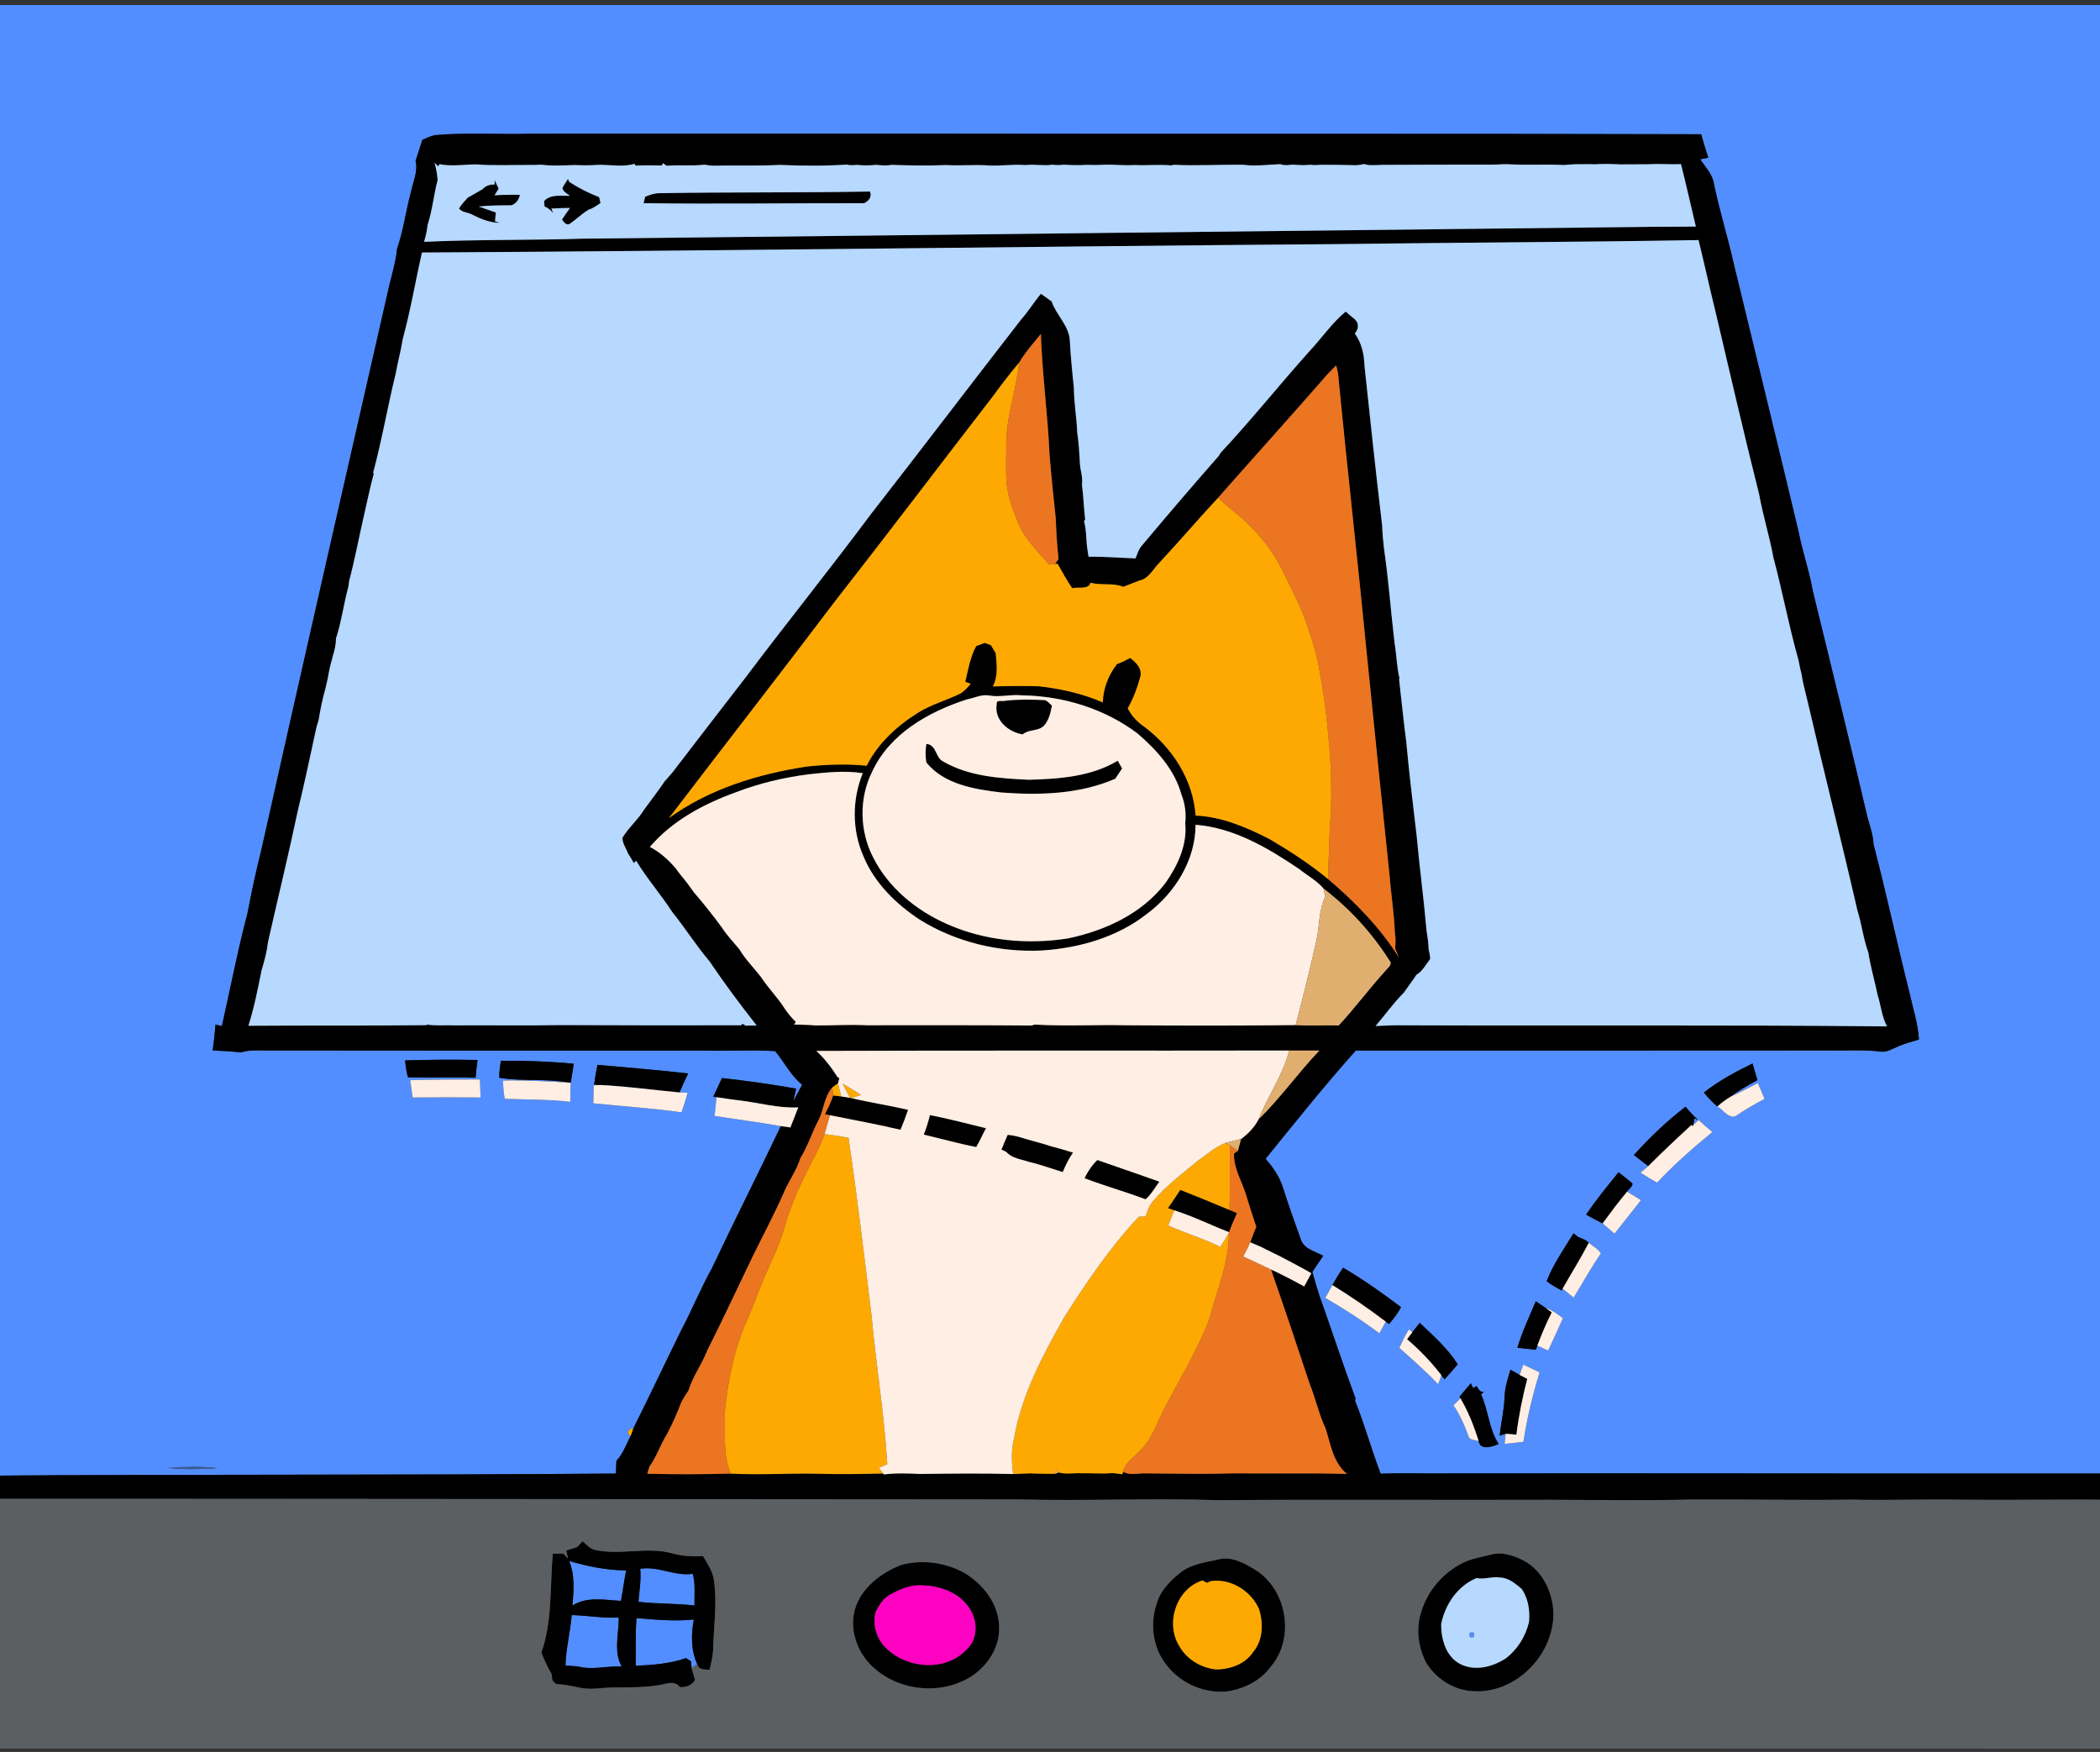
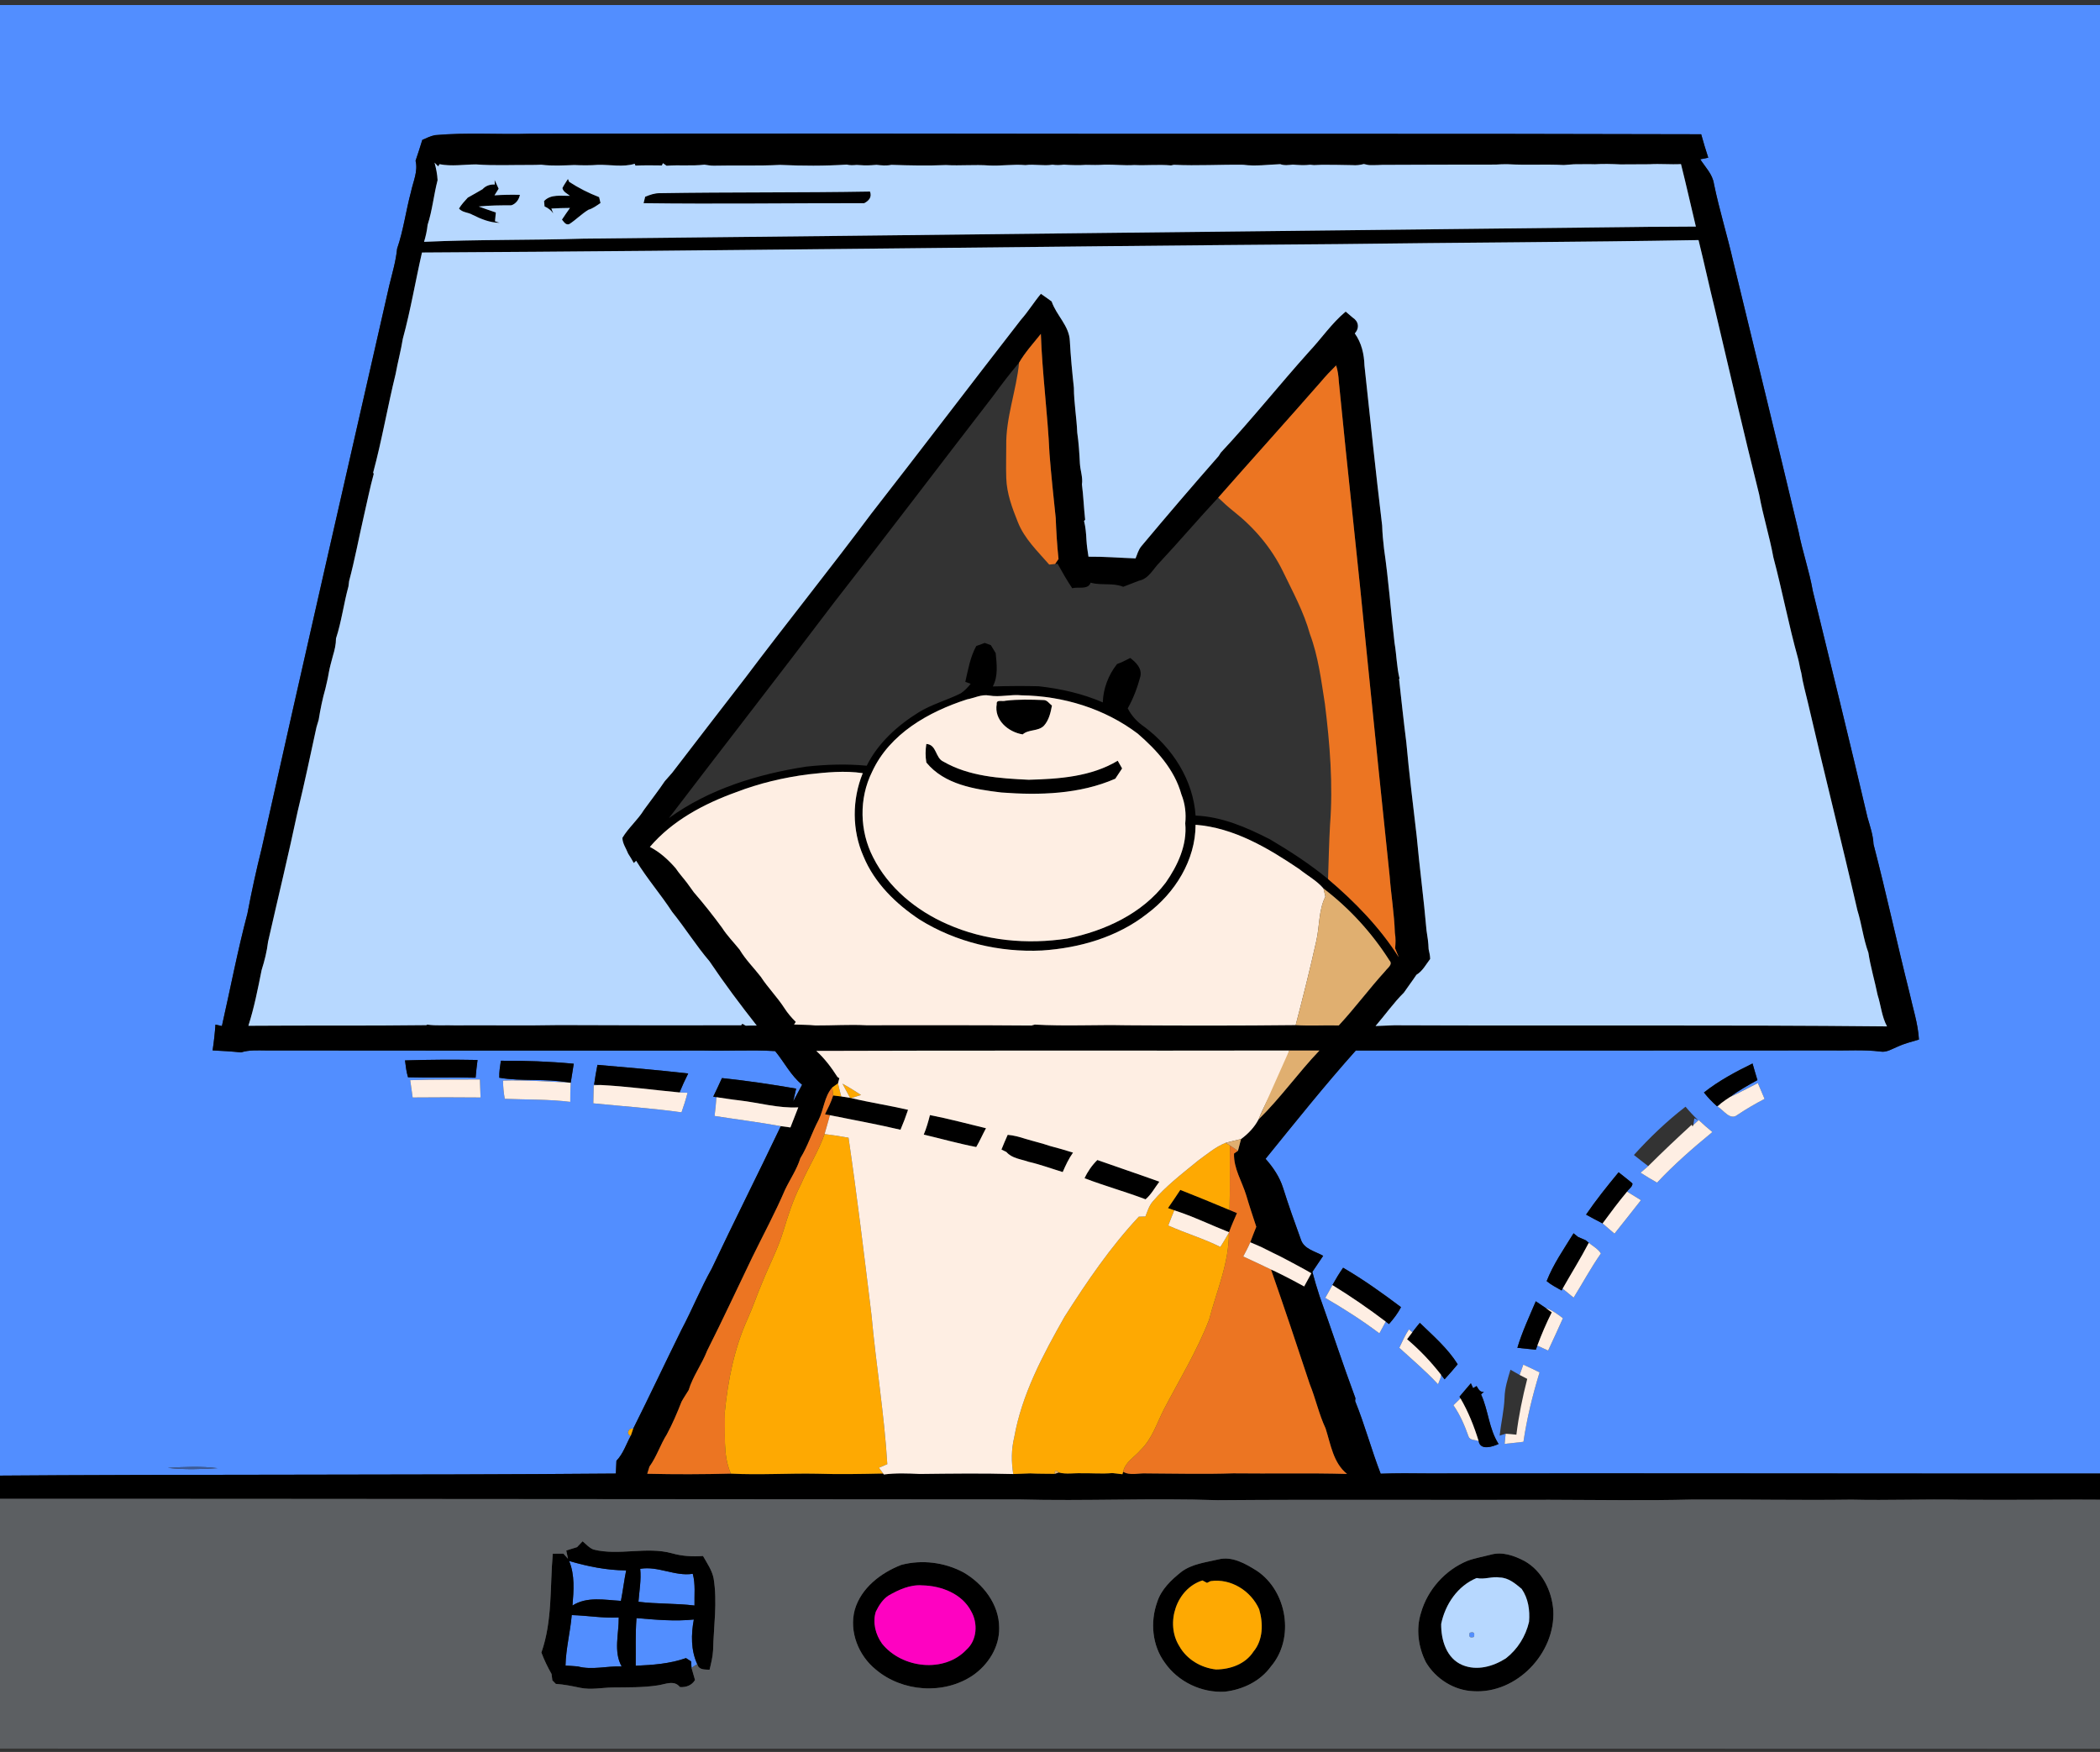
<svg xmlns="http://www.w3.org/2000/svg" width="320" height="267" viewBox="0 0 320 267" fill="none">
  <rect x="0" y="0" width="320" height="267" fill="#333333" stroke="none" />
  <g clip-path="url(#clip0_9972_5711)">
    <path d="M-6.215 -3.462C-5.263 -3.488 -4.312 -3.5 -3.36 -3.515C-3.353 -3.284 -3.338 -2.824 -3.33 -2.593C-1.378 -3.254 0.699 -3.137 2.726 -3.19C31.422 -3.405 60.126 -3.311 88.826 -3.375C166.729 -3.416 244.623 -3.394 322.53 -3.349C322.556 72.576 322.568 148.503 322.526 224.427C321.699 224.469 320.88 224.522 320.057 224.567C285.882 224.593 251.711 224.507 217.536 224.552C215.153 224.525 212.767 224.503 210.388 224.597C208.972 220.946 207.972 217.148 206.495 213.519C206.507 213.413 206.529 213.198 206.541 213.089C204.626 207.931 202.923 202.694 201.07 197.513C200.677 196.297 200.303 195.074 199.978 193.839C200.537 193.028 201.077 192.205 201.625 191.389C200.439 190.706 198.725 190.388 198.241 188.938C197.286 186.318 196.35 183.69 195.512 181.028C194.987 179.363 193.997 177.898 192.846 176.607C197.354 171.049 201.825 165.445 206.594 160.106C230.642 160.087 254.694 160.121 278.745 160.087C281.351 160.144 283.964 159.933 286.558 160.261C287.486 160.416 288.295 159.865 289.118 159.532C290.167 159.038 291.3 158.766 292.41 158.43C292.27 155.972 291.474 153.631 290.956 151.241C289.065 143.731 287.441 136.156 285.489 128.661C285.425 127.249 284.949 125.909 284.568 124.565C281.876 113.041 279.04 101.555 276.235 90.058C275.706 87.014 274.668 84.096 274.079 81.064C270.805 67.331 267.445 53.621 264.122 39.903C263.219 35.916 261.992 32.012 261.169 28.006C260.954 26.537 259.855 25.476 259.085 24.279C259.391 24.219 259.999 24.09 260.304 24.03C259.927 22.844 259.549 21.663 259.228 20.462C219.039 20.337 178.845 20.439 138.655 20.367C119.41 20.333 100.157 20.383 80.908 20.375C76.018 20.534 71.121 20.156 66.247 20.602C65.578 20.741 64.97 21.058 64.351 21.323C64.03 22.387 63.679 23.445 63.324 24.502C63.724 26.129 62.943 27.696 62.618 29.267C61.848 32.129 61.481 35.093 60.511 37.902C60.326 39.794 59.779 41.618 59.329 43.456C52.82 72.088 46.254 100.705 39.861 129.364C39.046 132.63 38.328 135.915 37.705 139.222C36.203 144.89 35.108 150.655 33.812 156.372C33.567 156.315 33.076 156.202 32.831 156.149C32.74 157.463 32.593 158.777 32.397 160.084C33.843 160.148 35.289 160.238 36.731 160.39C37.943 159.997 39.234 160.084 40.492 160.091C62.769 160.129 85.05 160.106 107.327 160.106C110.922 160.197 114.528 159.97 118.119 160.189C119.512 161.873 120.497 163.909 122.227 165.313C121.77 166.159 121.324 167.012 120.867 167.862C121.015 167.205 121.166 166.555 121.317 165.906C117.567 165.26 113.799 164.698 110.012 164.301C109.582 165.249 109.144 166.197 108.687 167.133L109.174 167.212C109.11 168.168 108.996 169.123 108.887 170.074C112.251 170.603 115.63 171.018 118.98 171.63C115.525 178.887 111.896 186.061 108.46 193.33C106.765 196.358 105.474 199.586 103.846 202.652C101.369 207.67 98.987 212.737 96.483 217.744C95.792 217.529 95.339 218.624 96.121 218.805C95.415 220.093 94.969 221.55 93.931 222.626C93.904 223.276 93.87 223.918 93.844 224.575C61.651 224.843 29.455 224.654 -2.737 224.903C-3.749 224.85 -4.765 224.85 -5.773 224.888C-5.951 210.166 -5.807 195.437 -5.985 180.715C-6.038 127.347 -6.105 73.969 -6.121 20.602C-6.185 19.571 -6.181 18.536 -6.139 17.502C-6.139 13.069 -6.189 8.64 -6.139 4.207C-6.151 1.651 -6.151 -0.906 -6.215 -3.462ZM-3.519 11.181C-3.281 9.429 -3.406 7.658 -3.47 5.902C-3.621 7.654 -3.647 9.421 -3.519 11.181ZM-3.508 13.42C-3.693 16.414 -3.64 19.423 -3.519 22.421C-3.308 19.431 -3.304 16.41 -3.508 13.42ZM-3.606 25.51C-3.953 25.752 -3.949 26.684 -3.41 26.624C-3.062 26.378 -3.066 25.45 -3.606 25.51ZM-3.666 28.134C-4.002 28.584 -3.9 28.829 -3.364 28.867C-3.028 28.414 -3.13 28.172 -3.666 28.134ZM-3.527 29.327C-3.685 35.671 -3.583 42.022 -3.659 48.369C-3.474 50.498 -3.885 52.666 -3.481 54.773C-3.255 51.884 -3.44 48.984 -3.364 46.088C-3.47 40.504 -3.221 34.904 -3.527 29.327ZM-3.738 63.57L-3.311 63.608C-3.376 60.818 -3.285 58.016 -3.462 55.233C-3.874 57.978 -3.511 60.795 -3.738 63.57ZM-3.44 70.612C-3.3 68.305 -3.308 65.983 -3.489 63.68C-3.689 65.972 -3.84 68.335 -3.44 70.612ZM-3.598 70.336C-3.731 71.62 -3.715 72.919 -3.478 74.192C-3.326 72.912 -3.198 71.586 -3.598 70.336ZM-3.572 74.029C-3.663 80.082 -3.666 86.138 -3.493 92.191C-3.323 86.761 -3.425 81.332 -3.349 75.902C-3.33 75.271 -3.41 74.641 -3.572 74.029ZM61.716 161.609C61.821 162.47 61.923 163.342 62.176 164.18C65.605 164.279 69.041 164.15 72.473 164.245C72.548 163.338 72.65 162.44 72.771 161.541C69.086 161.473 65.401 161.488 61.716 161.609ZM76.324 161.658C76.196 162.515 76.052 163.376 76.083 164.248C79.545 164.837 83.151 164.324 86.628 164.985C83.306 164.803 79.983 164.592 76.653 164.683C76.66 165.611 76.747 166.544 76.917 167.462C80.243 167.601 83.589 167.518 86.9 167.926C86.893 166.952 86.912 165.985 86.968 165.019C87.134 164.052 87.27 163.082 87.429 162.115C83.74 161.768 80.032 161.632 76.324 161.658ZM91.042 162.285C90.838 163.286 90.672 164.29 90.529 165.302C90.774 165.317 91.269 165.343 91.514 165.355C91.254 165.366 90.733 165.389 90.472 165.4C90.446 166.314 90.427 167.231 90.408 168.149C94.89 168.602 99.391 168.893 103.85 169.519C104.197 168.538 104.511 167.548 104.767 166.54C104.465 166.529 103.854 166.503 103.548 166.491C103.948 165.51 104.39 164.543 104.869 163.599C100.27 163.078 95.653 162.689 91.042 162.285ZM259.647 166.499C260.244 167.254 260.912 167.949 261.634 168.591L262.264 168.134C262.132 168.262 261.868 168.523 261.735 168.651C262.642 169.168 263.62 170.818 264.745 169.916C266.078 169.021 267.463 168.217 268.887 167.473C268.543 166.669 268.2 165.864 267.864 165.064C266.448 165.778 265.058 166.533 263.616 167.19C264.926 166.197 266.365 165.4 267.799 164.611C267.543 163.765 267.29 162.923 267.056 162.077C264.469 163.346 261.913 164.705 259.647 166.499ZM62.509 164.622C62.637 165.498 62.758 166.382 62.882 167.262C66.33 167.22 69.781 167.235 73.228 167.262C73.194 166.344 73.164 165.43 73.13 164.513C69.592 164.543 66.05 164.49 62.509 164.622ZM248.977 176.021C249.694 176.599 250.423 177.162 251.159 177.721C250.771 178.057 250.385 178.389 249.993 178.721C250.816 179.25 251.65 179.759 252.504 180.235C255.113 177.449 257.99 174.942 260.935 172.525C260.218 171.94 259.519 171.332 258.851 170.697C258.571 170.939 258.296 171.188 258.031 171.449C258.069 171.196 258.148 170.69 258.186 170.437L258.76 170.705C258.073 170.067 257.442 169.38 256.846 168.662C253.999 170.852 251.382 173.359 248.977 176.021ZM241.686 185.11C242.517 185.57 243.355 186.016 244.204 186.45C244.801 186.971 245.401 187.492 246.013 188.01C247.361 186.314 248.716 184.619 250.049 182.908C249.343 182.474 248.641 182.04 247.939 181.606C248.177 181.183 248.777 180.888 248.754 180.364C248.078 179.759 247.338 179.238 246.647 178.657C244.918 180.749 243.215 182.867 241.686 185.11ZM235.682 195.244C236.366 195.818 237.174 196.222 237.952 196.671L238.114 196.392C238.673 196.849 239.232 197.306 239.79 197.762C241.18 195.52 242.434 193.194 243.944 191.03C243.513 190.328 242.724 189.92 242.101 189.403C241.988 189.308 241.761 189.12 241.644 189.025C241.252 188.852 240.855 188.678 240.466 188.512C240.293 188.372 239.949 188.096 239.779 187.957C238.325 190.324 236.694 192.65 235.682 195.244ZM203.033 195.848C202.682 196.505 202.316 197.151 201.946 197.8C204.785 199.458 207.568 201.225 210.192 203.207C210.509 202.607 210.834 202.01 211.162 201.417L211.653 201.788C212.352 200.995 213.001 200.153 213.488 199.212C210.645 197.072 207.741 194.995 204.664 193.205C204.071 194.055 203.539 194.942 203.033 195.848ZM231.219 205.408C232.152 205.507 233.088 205.612 234.029 205.703L234.259 205.076C234.806 205.322 235.354 205.575 235.905 205.828C236.683 204.196 237.408 202.543 238.159 200.9C237.355 200.292 236.543 199.654 235.562 199.36C235.052 199.005 234.531 198.661 234.025 198.318C233.036 200.659 231.948 202.966 231.219 205.408ZM215.214 203.041C215.085 202.932 214.825 202.709 214.696 202.596C214.115 203.483 213.681 204.453 213.228 205.405C215.221 207.232 217.294 208.977 219.133 210.967C219.235 210.706 219.435 210.181 219.537 209.921L219.594 209.52C219.726 209.694 219.99 210.038 220.122 210.211C220.817 209.471 221.47 208.693 222.123 207.916C220.594 205.476 218.397 203.589 216.354 201.606C215.965 202.078 215.58 202.55 215.214 203.041ZM232.122 207.976C231.933 208.493 231.752 209.022 231.563 209.543C231.087 209.286 230.627 209.014 230.166 208.746C229.747 210.14 229.294 211.54 229.263 213.009C229.188 214.958 228.731 216.861 228.512 218.794C228.742 218.722 229.203 218.575 229.43 218.503C229.392 218.892 229.316 219.666 229.279 220.051C230.234 219.957 231.189 219.851 232.144 219.734C232.669 216.147 233.538 212.617 234.602 209.154C233.783 208.739 232.956 208.35 232.122 207.976ZM224.132 210.815C223.562 211.503 222.984 212.179 222.403 212.851L222.55 213.111C222.188 213.459 221.829 213.806 221.474 214.161C222.49 215.618 223.188 217.257 223.781 218.926C223.992 219.553 224.831 219.402 225.322 219.636C225.586 221.093 227.417 220.493 228.357 220.066C226.873 217.774 226.813 214.958 225.688 212.515C225.794 212.413 226.009 212.205 226.114 212.103C225.491 212.228 225.276 211.657 225.004 211.238C224.868 211.314 224.604 211.472 224.472 211.548C224.389 211.367 224.215 211 224.132 210.815ZM25.566 223.71C28.084 223.993 30.633 223.918 33.159 223.755C30.641 223.442 28.088 223.551 25.566 223.71Z" fill="#528EFF" />
    <path d="M86.727 237.899C89.555 238.726 92.454 239.315 95.415 239.334C95.101 240.871 94.924 242.43 94.618 243.975C92.145 243.843 89.472 243.265 87.236 244.685C87.421 242.427 87.614 240.04 86.727 237.899Z" fill="#528EFF" />
    <path d="M97.556 239.092C100.282 238.624 102.861 240.274 105.564 239.851C105.998 241.422 105.787 243.076 105.828 244.684C102.993 244.337 100.123 244.465 97.288 244.114C97.416 242.441 97.729 240.773 97.556 239.092Z" fill="#528EFF" />
    <path d="M87.123 246.142C89.513 246.21 91.888 246.637 94.286 246.505C94.316 248.97 93.459 251.7 94.728 253.969C92.5 253.875 90.238 254.558 88.048 253.966C87.421 253.92 86.795 253.864 86.172 253.837C86.232 251.243 86.9 248.717 87.123 246.142Z" fill="#528EFF" />
    <path d="M96.989 246.603C99.889 246.844 102.819 247.12 105.727 246.818C105.304 249.076 105.266 251.492 106.251 253.618C106.032 253.761 105.594 254.045 105.375 254.184C105.36 253.939 105.326 253.444 105.307 253.199C105.047 253.029 104.79 252.863 104.533 252.697C102.075 253.565 99.451 253.75 96.868 253.863C96.906 251.439 96.8 249.019 96.989 246.603Z" fill="#528EFF" />
    <path d="M223.958 248.838C224.559 248.638 224.77 248.849 224.593 249.476C223.985 249.669 223.773 249.454 223.958 248.838Z" fill="#528EFF" />
    <path opacity="0.88" d="M25.566 223.71C28.088 223.551 30.641 223.442 33.159 223.755C30.633 223.917 28.084 223.993 25.566 223.71Z" fill="#3E61A7" />
    <path d="M64.351 21.322C64.97 21.058 65.578 20.741 66.247 20.601C71.121 20.156 76.018 20.533 80.908 20.375C100.157 20.382 119.41 20.333 138.655 20.367C178.845 20.439 219.039 20.337 259.228 20.462C259.549 21.662 259.927 22.844 260.304 24.03C259.999 24.09 259.391 24.218 259.085 24.279C259.855 25.476 260.954 26.537 261.169 28.006C261.992 32.012 263.219 35.916 264.122 39.903C267.444 53.621 270.805 67.331 274.079 81.063C274.668 84.095 275.706 87.014 276.235 90.057C279.04 101.555 281.876 113.041 284.568 124.564C284.949 125.909 285.425 127.249 285.489 128.661C287.441 136.156 289.065 143.73 290.956 151.24C291.474 153.631 292.27 155.972 292.41 158.43C291.3 158.766 290.167 159.038 289.118 159.532C288.295 159.864 287.486 160.416 286.558 160.261C283.964 159.932 281.351 160.144 278.745 160.087C254.694 160.121 230.642 160.087 206.594 160.106C201.825 165.445 197.354 171.048 192.846 176.606C193.997 177.898 194.987 179.363 195.512 181.028C196.35 183.69 197.286 186.318 198.241 188.938C198.725 190.388 200.439 190.705 201.625 191.389C201.077 192.204 200.537 193.027 199.978 193.839C200.303 195.074 200.677 196.297 201.07 197.513C202.923 202.693 204.626 207.931 206.541 213.088C206.529 213.198 206.507 213.413 206.495 213.519C207.972 217.147 208.972 220.946 210.388 224.597C212.767 224.503 215.153 224.525 217.536 224.552C251.711 224.506 285.882 224.593 320.057 224.567C320.88 224.521 321.699 224.469 322.526 224.427C322.556 225.805 322.549 227.183 322.545 228.565C314.612 228.486 306.683 228.63 298.75 228.558C293.214 228.445 287.679 228.679 282.144 228.546C274.09 228.656 266.04 228.486 257.986 228.528C250.687 228.716 243.385 228.58 236.086 228.569C219.246 228.626 202.406 228.497 185.566 228.63C175.462 228.278 165.35 228.788 155.246 228.512C101.456 228.497 47.662 228.407 -6.128 228.418C-6.51 228.418 -7.272 228.418 -7.65 228.418C-7.646 227.266 -7.62 226.119 -7.604 224.971C-6.997 224.937 -6.385 224.907 -5.773 224.888C-4.765 224.85 -3.749 224.85 -2.737 224.903C29.455 224.654 61.651 224.842 93.844 224.574C93.87 223.917 93.904 223.275 93.931 222.626C94.969 221.55 95.415 220.092 96.121 218.805C96.211 218.541 96.393 218.008 96.483 217.744C98.987 212.737 101.369 207.67 103.846 202.652C105.474 199.586 106.765 196.358 108.46 193.329C111.896 186.061 115.525 178.887 118.98 171.63C119.467 171.702 119.954 171.762 120.445 171.826C120.852 170.807 121.245 169.783 121.642 168.764C118.598 168.926 115.646 168.043 112.644 167.699C111.481 167.571 110.329 167.375 109.174 167.212L108.687 167.133C109.144 166.196 109.582 165.249 110.012 164.301C113.799 164.697 117.567 165.26 121.317 165.906C121.166 166.555 121.015 167.205 120.867 167.862C121.324 167.012 121.77 166.159 122.227 165.313C120.497 163.908 119.512 161.873 118.119 160.189C114.528 159.97 110.922 160.197 107.327 160.106C85.05 160.106 62.769 160.129 40.492 160.091C39.234 160.083 37.943 159.997 36.731 160.389C35.289 160.238 33.843 160.148 32.396 160.083C32.593 158.777 32.74 157.463 32.831 156.149C33.076 156.202 33.567 156.315 33.812 156.372C35.108 150.655 36.203 144.89 37.705 139.222C38.328 135.914 39.046 132.63 39.861 129.363C46.254 100.705 52.82 72.088 59.329 43.456C59.779 41.617 60.326 39.794 60.511 37.902C61.481 35.093 61.848 32.129 62.618 29.267C62.943 27.696 63.724 26.129 63.324 24.502C63.679 23.444 64.03 22.387 64.351 21.322ZM66.216 24.785C66.454 25.657 66.635 26.548 66.681 27.454C66.092 29.709 65.884 32.05 65.159 34.266C65.069 35.146 64.876 36.01 64.619 36.856C72.681 36.482 80.757 36.63 88.822 36.373C142.133 35.818 195.44 35.172 248.747 34.602C251.967 34.545 255.192 34.572 258.417 34.53C257.654 31.358 256.952 28.172 256.151 25.008C254.554 25.094 252.953 24.928 251.36 25.03C249.879 25.023 248.403 25.06 246.927 25.053C245.628 24.992 244.329 24.947 243.03 25.034C241.969 24.996 240.908 25.038 239.851 25.034C239.326 25.076 238.805 25.113 238.284 25.151C235.444 24.996 232.575 25.193 229.724 25.026C229.128 25.019 228.535 25.038 227.942 25.083C222.169 25.076 216.396 25.106 210.619 25.125C210.105 25.159 209.592 25.166 209.082 25.166C208.651 25.2 208.232 25.102 207.824 24.996C207.247 25.147 206.658 25.219 206.065 25.166C204.547 25.117 203.025 25.128 201.507 25.11C201.073 25.128 200.643 25.14 200.216 25.162C200.073 25.147 199.793 25.121 199.654 25.106C198.77 25.219 197.883 25.155 196.999 25.087C196.365 25.147 195.704 25.253 195.092 25.019C193.208 25.083 191.324 25.37 189.448 25.11C185.925 25.06 182.402 25.287 178.883 25.113C178.773 25.136 178.554 25.185 178.445 25.208C176.583 25.038 174.714 25.238 172.853 25.151C171.339 25.249 169.828 25.06 168.314 25.094C167.363 25.166 166.408 25.147 165.456 25.125C164.886 25.162 164.32 25.189 163.753 25.162C163.209 25.155 162.666 25.132 162.126 25.094C161.544 25.162 160.959 25.193 160.381 25.098C159.011 25.321 157.629 24.981 156.254 25.162C154.404 24.992 152.565 25.317 150.715 25.219C148.529 25.057 146.335 25.283 144.149 25.155C141.381 25.272 138.602 25.219 135.831 25.121C135.083 25.283 134.317 25.208 133.566 25.121C133.305 25.14 133.048 25.155 132.795 25.177C132.036 25.23 131.281 25.193 130.53 25.136C130.028 25.177 129.522 25.215 129.031 25.083C125.648 25.302 122.238 25.287 118.855 25.128C115.498 25.313 112.134 25.166 108.777 25.249C108.29 25.253 107.818 25.17 107.343 25.094C105.424 25.325 103.491 25.106 101.573 25.261C101.433 25.162 101.158 24.966 101.018 24.868L100.859 25.215C99.515 25.193 98.167 25.181 96.823 25.238L96.721 24.959C94.92 25.51 92.983 25.079 91.129 25.121C89.932 25.219 88.728 25.204 87.527 25.151C85.847 25.208 84.155 25.317 82.483 25.102C81.901 25.132 81.32 25.14 80.738 25.14C78.035 25.125 75.275 25.261 72.552 25.057C70.695 25.064 68.818 25.389 66.972 25.023L66.775 25.355C66.635 25.212 66.356 24.928 66.216 24.785ZM204.034 37.2C157.455 37.555 110.88 38.23 64.302 38.483C63.301 42.848 62.569 47.281 61.387 51.608C61.096 53.413 60.613 55.18 60.288 56.977C59.061 61.973 58.204 67.051 56.864 72.02L56.95 72.22C56.361 74.369 55.931 76.559 55.425 78.73C54.674 82.003 54.062 85.311 53.197 88.562C53.171 88.762 53.122 89.162 53.099 89.362C52.378 91.987 52.046 94.713 51.2 97.303C51.2 98.206 50.989 99.089 50.728 99.95C50.502 100.811 50.252 101.668 50.097 102.544C49.969 103.352 49.769 104.145 49.588 104.938C49.142 106.497 48.817 108.091 48.561 109.691C48.444 110.065 48.33 110.443 48.225 110.824C47.3 115.091 46.401 119.365 45.37 123.605C43.965 130.266 42.349 136.885 40.847 143.523C40.673 144.992 40.31 146.43 39.865 147.842C39.295 150.693 38.736 153.559 37.849 156.33C46.884 156.259 55.927 156.349 64.963 156.236L65.11 156.149C66.5 156.36 67.915 156.206 69.316 156.27C74.618 156.228 79.919 156.33 85.22 156.225C94.46 156.259 103.699 156.281 112.938 156.255L113.123 156.017C113.252 156.092 113.508 156.243 113.633 156.315C114.192 156.293 114.751 156.289 115.313 156.3C112.802 153.11 110.371 149.862 108.105 146.491C106.063 144.097 104.397 141.416 102.423 138.969C100.69 136.307 98.59 133.898 96.936 131.183C96.85 131.27 96.668 131.444 96.578 131.527C96.306 131.036 96.023 130.56 95.717 130.092C95.418 129.303 94.841 128.537 94.845 127.683C95.77 126.135 97.197 124.953 98.141 123.405C99.194 121.948 100.308 120.536 101.309 119.04C101.686 118.621 102.06 118.206 102.423 117.775C106.142 112.958 109.823 108.117 113.561 103.314C119.878 94.909 126.471 86.731 132.75 78.303C140.404 68.49 147.925 58.567 155.563 48.742C156.67 47.492 157.542 46.058 158.611 44.778C159.166 45.155 159.713 45.548 160.253 45.944C160.959 48.051 162.934 49.645 163.024 51.963C163.153 54.349 163.383 56.728 163.64 59.107C163.647 61.384 164.059 63.638 164.15 65.918C164.38 67.485 164.474 69.071 164.557 70.653C164.618 71.714 165.033 72.757 164.867 73.829C165.094 75.618 165.158 77.423 165.358 79.213C165.316 79.258 165.229 79.349 165.188 79.394C165.43 80.342 165.505 81.32 165.554 82.294C165.603 83.147 165.732 83.993 165.864 84.839C168.258 84.813 170.644 85.016 173.038 85.1C173.287 84.473 173.472 83.805 173.903 83.268C177.78 78.632 181.715 74.037 185.702 69.494C185.781 69.366 185.944 69.109 186.027 68.981C190.667 64.016 194.911 58.692 199.446 53.628C201.349 51.612 202.912 49.275 205.053 47.489C205.408 47.791 205.77 48.097 206.129 48.403C207.035 48.98 207.19 49.992 206.442 50.812C207.481 52.258 207.862 53.957 207.919 55.716C208.787 63.849 209.641 71.982 210.615 80.104C210.649 81.29 210.762 82.472 210.902 83.653C211.596 88.411 211.94 93.218 212.503 97.998C212.816 99.791 212.827 101.63 213.262 103.405L213.19 103.495C213.549 106.709 213.888 109.922 214.296 113.127C214.723 117.9 215.327 122.65 215.874 127.411C216.309 132.21 216.962 136.991 217.373 141.79C217.528 142.734 217.668 143.685 217.694 144.644C217.796 145.139 217.925 145.633 217.932 146.143C217.29 146.985 216.769 148.005 215.837 148.56C215.221 149.485 214.545 150.368 213.919 151.286C212.337 152.853 211.06 154.688 209.607 156.368C210.554 156.319 211.506 156.3 212.457 156.255C237.483 156.36 262.517 156.172 287.547 156.425C286.739 154.933 286.618 153.204 286.105 151.611C285.674 149.462 285.028 147.355 284.704 145.184C283.933 143.081 283.692 140.842 283.027 138.712C280.596 128.14 277.922 117.624 275.483 107.052C275.136 105.549 274.702 104.069 274.479 102.54C274.26 101.792 274.173 101.015 273.965 100.267C272.549 95.196 271.579 90.019 270.227 84.937C269.642 81.713 268.638 78.579 268.064 75.358C265.7 65.934 263.518 56.464 261.29 47.005C260.437 43.539 259.681 40.054 258.824 36.588C240.564 36.905 222.29 36.954 204.034 37.2ZM155.292 55.263C153.864 56.947 152.531 58.711 151.225 60.493C143.156 70.936 135.197 81.46 127.071 91.855C118.764 102.857 110.28 113.72 101.928 124.685C108.034 120.249 115.461 117.976 122.85 116.835C125.916 116.503 129.001 116.401 132.07 116.696C133.785 113.256 136.741 110.579 139.969 108.574C141.993 107.324 144.308 106.712 146.422 105.659C146.996 105.259 147.487 104.76 147.91 104.209C147.706 104.137 147.298 103.99 147.094 103.914C147.525 102.064 147.834 100.142 148.763 98.458C149.194 98.304 149.624 98.145 150.051 97.983C150.285 98.07 150.753 98.239 150.987 98.323C151.229 98.727 151.474 99.13 151.723 99.534C151.886 101.241 152.124 103.035 151.285 104.617C153.615 104.545 155.952 104.526 158.286 104.587C161.631 104.964 164.954 105.704 168.046 107.048C168.103 104.945 168.911 102.846 170.217 101.203C170.912 100.954 171.573 100.618 172.23 100.275C173.117 100.973 174.05 101.853 173.767 103.114C173.317 104.783 172.702 106.44 171.845 107.951C172.422 109.099 173.314 110.054 174.378 110.771C178.664 113.973 181.817 118.874 182.183 124.296C186.212 124.462 189.976 126.101 193.514 127.914C196.595 129.73 199.608 131.689 202.372 133.97C206.465 137.447 210.264 141.337 213.148 145.89C212.967 145.43 212.782 144.976 212.59 144.527C212.661 143.746 212.695 142.956 212.552 142.182C212.461 139.282 211.974 136.398 211.755 133.506C210.577 122.325 209.437 111.141 208.308 99.957C206.952 86.01 205.374 72.088 204.011 58.14C203.962 57.31 203.86 56.483 203.599 55.69C202.795 56.483 202.013 57.302 201.288 58.17C196.108 64.095 190.826 69.936 185.63 75.845C182.61 79.085 179.74 82.464 176.716 85.704C175.73 86.678 175.054 88.2 173.582 88.49C172.77 88.8 171.958 89.106 171.154 89.43C169.579 88.773 167.816 89.264 166.192 88.8C165.8 89.936 164.301 89.385 163.387 89.65C162.579 88.441 161.858 87.18 161.152 85.911L160.782 85.949C160.914 85.76 161.171 85.379 161.299 85.19C161.08 83.114 160.952 81.033 160.872 78.949C160.536 75.683 160.174 72.42 159.924 69.147C159.645 63.049 158.818 56.985 158.607 50.883C157.466 52.307 156.198 53.704 155.292 55.263ZM147.362 106.584C141.499 108.472 135.54 111.829 132.875 117.658C130.87 121.695 130.983 126.652 133.041 130.647C135.374 135.295 139.622 138.777 144.338 140.838C150.051 143.379 156.5 143.98 162.651 143.032C168.348 141.861 174.057 139.252 177.637 134.51C179.464 131.889 180.926 128.763 180.608 125.489C180.763 124.002 180.589 122.484 180.031 121.091C180.027 121.079 180.016 121.053 180.012 121.038C178.962 117.27 176.259 114.306 173.366 111.806C168.314 107.985 161.99 106.059 155.684 105.969C154.023 105.787 152.365 106.297 150.715 105.995C149.564 105.787 148.472 106.38 147.362 106.584ZM112.138 120.743C107.244 122.51 102.449 125.059 99.028 129.073C100.557 129.862 101.83 131.025 102.955 132.316C103.484 133.113 104.141 133.819 104.715 134.585C105.062 135.046 105.406 135.518 105.738 135.998C107.244 137.727 108.66 139.532 110.023 141.382C110.79 142.586 111.806 143.61 112.7 144.723C113.599 146.241 114.856 147.476 115.929 148.858C117.02 150.531 118.443 151.958 119.531 153.642C120.018 154.408 120.615 155.096 121.26 155.737C121.196 155.839 121.064 156.036 121 156.138C122.087 156.191 123.182 156.164 124.266 156.281C126.848 156.296 129.435 156.115 132.014 156.251C140.4 156.243 148.79 156.225 157.176 156.293C157.3 156.255 157.553 156.187 157.678 156.149C162.349 156.417 167.038 156.153 171.716 156.255C180.291 156.315 188.862 156.323 197.437 156.228C199.623 156.372 201.813 156.221 204 156.281C206.476 153.615 208.636 150.682 211.087 147.99C211.427 147.514 212.31 146.981 211.717 146.362C209.052 142.167 205.627 138.414 201.674 135.409C200.658 134.204 199.208 133.438 197.985 132.452C193.235 129.243 188.032 126.15 182.183 125.697C182.172 131.093 179.038 136.103 174.794 139.26C170.259 142.832 164.482 144.482 158.792 144.856C152.301 145.177 145.686 143.602 140.151 140.162C136.53 137.765 133.26 134.585 131.579 130.511C129.812 126.532 129.827 121.85 131.47 117.832C128.71 117.413 125.923 117.708 123.171 118.01C119.406 118.497 115.683 119.373 112.138 120.743ZM124.383 160.159C125.659 161.311 126.69 162.685 127.611 164.131C127.683 164.18 127.826 164.278 127.898 164.327C127.849 164.524 127.747 164.909 127.694 165.101C127.403 165.309 127.116 165.517 126.826 165.725C125.599 167.103 125.546 169.096 124.726 170.705C123.718 172.604 123.095 174.681 121.955 176.512C121.426 178.23 120.384 179.721 119.618 181.334C118.115 184.849 116.291 188.209 114.615 191.645C112.33 196.384 110.118 201.16 107.75 205.858C106.957 207.923 105.579 209.724 104.941 211.846C104.59 212.45 104.171 213.013 103.85 213.632C103.189 215.32 102.476 216.996 101.615 218.593C100.618 220.172 100.067 221.995 98.964 223.513C98.851 223.872 98.737 224.238 98.628 224.604C102.876 224.706 107.12 224.695 111.368 224.582C115.747 224.812 120.143 224.51 124.53 224.597C127.875 224.706 131.228 224.638 134.577 224.567L134.683 224.714C136.499 224.476 138.334 224.548 140.158 224.635C144.901 224.582 149.658 224.514 154.397 224.646C155.25 224.601 156.111 224.582 156.968 224.548C158.225 224.612 159.483 224.597 160.74 224.616C160.887 224.567 161.189 224.465 161.337 224.412C162.477 224.722 163.681 224.472 164.852 224.529C166.4 224.499 167.952 224.646 169.5 224.499C170.01 224.559 170.519 224.616 171.037 224.676L171.146 224.302C172.196 224.929 173.559 224.472 174.737 224.552C179.132 224.574 183.523 224.684 187.915 224.54C193.695 224.608 199.48 224.472 205.261 224.631C203.15 222.939 202.776 220.119 201.995 217.695C200.975 215.52 200.48 213.152 199.578 210.932C197.656 205.099 195.7 199.276 193.676 193.477C193.861 193.56 194.224 193.73 194.409 193.813C195.266 194.239 196.135 194.659 196.984 195.115C197.562 195.429 198.143 195.742 198.729 196.056C199.095 195.387 199.465 194.715 199.827 194.047C198.653 193.356 197.445 192.733 196.248 192.087C195.504 191.683 194.753 191.306 193.994 190.947C193.382 190.641 192.766 190.343 192.159 190.029C191.607 189.799 191.06 189.55 190.516 189.323C190.822 188.534 191.109 187.741 191.434 186.963C190.913 185.381 190.384 183.807 189.916 182.21C189.278 180.073 187.964 178.102 188.043 175.802C188.194 175.696 188.488 175.489 188.64 175.387C188.794 174.786 188.953 174.186 189.115 173.59C190.184 172.812 191.158 171.792 191.773 170.61C195.119 167.341 197.83 163.482 201.058 160.099C199.521 160.106 197.988 160.106 196.455 160.099C172.434 160.148 148.408 160.068 124.383 160.159Z" fill="black" />
    <path d="M86.545 27.273C86.591 27.382 86.685 27.601 86.73 27.711C88.165 28.647 89.694 29.425 91.292 30.041C91.348 30.267 91.454 30.716 91.507 30.939C90.921 31.332 90.348 31.774 89.66 31.97C88.63 32.601 87.78 33.477 86.776 34.137C86.224 34.379 85.926 33.809 85.632 33.469C86.032 32.869 86.432 32.272 86.855 31.691C85.911 31.698 84.963 31.725 84.019 31.781C84.091 31.966 84.235 32.333 84.306 32.518C83.974 32.038 83.51 31.694 82.981 31.46C82.962 31.256 82.924 30.845 82.906 30.641C83.933 29.553 85.496 29.882 86.836 29.837C86.421 29.489 85.824 29.252 85.7 28.662C85.938 28.175 86.262 27.734 86.545 27.273Z" fill="black" />
    <path d="M75.395 28.115C75.388 27.945 75.376 27.605 75.373 27.436C75.524 27.764 75.83 28.429 75.984 28.761C75.769 29.097 75.561 29.433 75.35 29.769C76.641 29.682 77.936 29.66 79.228 29.694C79.092 30.396 78.612 31.072 77.921 31.287C76.26 31.294 74.599 31.294 72.945 31.472C73.817 31.77 74.678 32.099 75.558 32.382C75.516 32.831 75.471 33.277 75.426 33.722C75.603 33.783 75.962 33.9 76.143 33.96C74.667 33.945 73.281 33.379 71.986 32.729C71.329 32.34 70.449 32.404 69.939 31.782C70.313 31.174 70.796 30.641 71.28 30.12C72.043 29.712 72.779 29.259 73.534 28.833C74.017 28.296 74.678 28.089 75.395 28.115Z" fill="black" />
    <path d="M100.561 29.441C111.232 29.267 121.906 29.38 132.572 29.191C132.89 30.037 132.418 30.581 131.696 30.966C120.486 30.951 109.276 31.113 98.069 30.966C98.129 30.721 98.25 30.233 98.311 29.988C99.028 29.69 99.768 29.422 100.561 29.441Z" fill="black" />
    <path d="M151.882 107.301C151.784 106.546 152.788 106.958 153.222 106.792C155.148 106.565 157.089 106.61 159.022 106.69C159.581 106.686 159.887 107.233 160.298 107.532C160.091 108.627 159.826 109.793 159.045 110.632C158.157 111.485 156.745 111.123 155.835 111.923C153.634 111.572 151.452 109.722 151.882 107.301Z" fill="black" />
    <path d="M141.155 113.38C142.76 113.475 142.499 115.517 143.753 116.069C147.676 118.334 152.331 118.625 156.753 118.836C161.374 118.716 166.264 118.376 170.319 115.937C170.542 116.326 170.765 116.718 170.988 117.111C170.636 117.628 170.285 118.149 169.949 118.678C164.523 121.045 158.414 121.219 152.596 120.777C148.522 120.29 143.915 119.576 141.159 116.208C140.996 115.268 141.011 114.321 141.155 113.38Z" fill="black" />
    <path d="M61.716 161.609C65.401 161.488 69.086 161.473 72.771 161.541C72.65 162.439 72.548 163.338 72.473 164.244C69.041 164.15 65.605 164.278 62.176 164.18C61.923 163.342 61.821 162.47 61.716 161.609Z" fill="black" />
    <path d="M76.324 161.658C80.032 161.632 83.74 161.767 87.429 162.115C87.27 163.081 87.134 164.052 86.968 165.018L86.628 164.984C83.151 164.324 79.545 164.837 76.083 164.248C76.052 163.376 76.196 162.515 76.324 161.658Z" fill="black" />
    <path d="M91.042 162.285C95.653 162.689 100.27 163.078 104.869 163.599C104.39 164.543 103.948 165.509 103.548 166.491C99.538 166.113 95.539 165.558 91.514 165.354C91.269 165.343 90.774 165.317 90.529 165.302C90.672 164.29 90.838 163.285 91.042 162.285Z" fill="black" />
    <path d="M259.647 166.499C261.913 164.705 264.469 163.346 267.056 162.077C267.29 162.923 267.543 163.765 267.799 164.611C266.365 165.4 264.926 166.197 263.616 167.19C263.151 167.488 262.698 167.801 262.264 168.134L261.634 168.59C260.912 167.949 260.244 167.254 259.647 166.499Z" fill="black" />
    <path d="M126.958 166.952C127.264 166.989 127.883 167.065 128.193 167.103C128.529 167.156 129.201 167.261 129.537 167.314C129.582 167.325 129.673 167.341 129.718 167.352C132.584 168.032 135.499 168.47 138.368 169.138C138.029 170.165 137.64 171.177 137.217 172.177C133.656 171.339 130.05 170.682 126.463 169.961C126.274 169.923 125.901 169.855 125.712 169.817C126.169 168.881 126.656 167.952 126.958 166.952Z" fill="black" />
-     <path d="M248.977 176.021C251.382 173.359 253.999 170.852 256.846 168.662C257.442 169.38 258.073 170.067 258.76 170.705L258.186 170.437C258.148 170.69 258.069 171.196 258.031 171.449L257.922 171.683L257.778 171.415C255.532 173.476 253.315 175.564 251.159 177.72C250.423 177.161 249.694 176.599 248.977 176.021Z" fill="black" />
    <path d="M140.762 172.913C141.162 171.951 141.453 170.95 141.706 169.942C144.58 170.493 147.404 171.263 150.247 171.943C149.73 172.887 149.307 173.88 148.759 174.809C146.071 174.292 143.428 173.544 140.762 172.913Z" fill="black" />
    <path d="M153.555 172.951C154.468 173.027 155.356 173.268 156.228 173.552C157.482 173.933 158.762 174.224 160.004 174.65C161.178 174.96 162.349 175.288 163.508 175.658C162.858 176.576 162.379 177.592 161.937 178.622C160.208 178.098 158.516 177.467 156.753 177.063C155.594 176.648 154.204 176.557 153.358 175.564C153.17 175.47 152.792 175.285 152.603 175.194C152.898 174.435 153.226 173.691 153.555 172.951Z" fill="black" />
    <path d="M165.263 179.567C165.743 178.528 166.4 177.588 167.216 176.788C170.361 177.905 173.525 178.955 176.663 180.091C175.975 180.994 175.439 182.032 174.563 182.776C171.494 181.617 168.329 180.733 165.263 179.567Z" fill="black" />
    <path d="M241.686 185.11C243.215 182.867 244.918 180.749 246.647 178.657C247.338 179.238 248.078 179.759 248.754 180.363C248.777 180.888 248.177 181.183 247.939 181.606C246.632 183.169 245.413 184.804 244.204 186.45C243.355 186.016 242.517 185.57 241.686 185.11Z" fill="black" />
    <path d="M179.857 181.341C182.368 182.327 184.86 183.365 187.352 184.4C187.73 184.555 188.111 184.713 188.492 184.875C188.073 185.842 187.639 186.801 187.284 187.794C184.497 186.688 181.794 185.374 178.939 184.453C178.619 184.336 178.298 184.222 177.98 184.117C178.619 183.199 179.242 182.27 179.857 181.341Z" fill="black" />
    <path d="M235.682 195.244C236.694 192.65 238.325 190.324 239.779 187.957C239.949 188.096 240.293 188.372 240.466 188.512C240.855 188.678 241.252 188.851 241.644 189.025C241.761 189.119 241.988 189.308 242.101 189.403C240.867 191.785 239.432 194.054 238.114 196.392L237.952 196.671C237.174 196.222 236.366 195.818 235.682 195.244Z" fill="black" />
    <path d="M203.033 195.848C203.539 194.942 204.071 194.055 204.664 193.205C207.741 194.995 210.645 197.071 213.488 199.212C213.001 200.153 212.352 200.995 211.653 201.787L211.162 201.417C208.538 199.435 205.835 197.562 203.033 195.848Z" fill="black" />
    <path d="M231.219 205.408C231.948 202.965 233.036 200.658 234.025 198.317C234.531 198.661 235.052 199.005 235.562 199.36C235.788 199.522 236.234 199.843 236.456 200.005C235.63 201.651 234.905 203.347 234.259 205.076L234.029 205.703C233.088 205.612 232.152 205.507 231.219 205.408Z" fill="black" />
    <path d="M215.214 203.041C215.58 202.55 215.965 202.078 216.354 201.606C218.397 203.588 220.594 205.476 222.123 207.915C221.47 208.693 220.817 209.471 220.122 210.211C219.99 210.037 219.726 209.694 219.594 209.52C218.057 207.542 216.328 205.722 214.413 204.102C214.678 203.747 214.949 203.396 215.214 203.041Z" fill="black" />
-     <path d="M230.166 208.746C230.627 209.014 231.087 209.286 231.563 209.543C231.944 209.743 232.333 209.943 232.722 210.143C232.001 212.937 231.419 215.784 231.068 218.65C230.521 218.593 229.977 218.529 229.43 218.503C229.203 218.575 228.742 218.722 228.512 218.794C228.731 216.86 229.188 214.957 229.263 213.009C229.294 211.54 229.747 210.139 230.166 208.746Z" fill="black" />
    <path d="M224.132 210.815C224.215 211 224.389 211.367 224.472 211.548C224.604 211.472 224.868 211.314 225.004 211.238C225.276 211.657 225.491 212.228 226.114 212.103C226.009 212.205 225.794 212.413 225.688 212.515C226.813 214.957 226.873 217.774 228.357 220.066C227.417 220.493 225.586 221.093 225.322 219.636C224.623 217.374 223.747 215.158 222.55 213.111L222.403 212.851C222.984 212.179 223.562 211.503 224.132 210.815Z" fill="black" />
    <path d="M87.931 235.789C88.21 235.486 88.494 235.192 88.777 234.897C89.317 235.339 89.793 235.921 90.472 236.162C94.403 237.125 98.5 235.649 102.415 236.729C103.944 237.167 105.541 237.25 107.124 237.137C107.735 238.216 108.475 239.27 108.736 240.508C109.34 244.16 108.747 247.845 108.66 251.511C108.607 252.512 108.358 253.493 108.124 254.471C107.388 254.426 106.47 254.528 106.251 253.618C105.266 251.492 105.304 249.076 105.726 246.818C102.819 247.12 99.889 246.844 96.989 246.602C96.8 249.019 96.906 251.439 96.868 253.863C99.451 253.75 102.075 253.565 104.533 252.697C104.79 252.863 105.047 253.029 105.307 253.199C105.326 253.444 105.36 253.939 105.375 254.184C105.549 254.8 105.719 255.419 105.908 256.038C105.398 256.873 104.541 257.171 103.608 257.111C102.728 255.985 101.369 256.699 100.221 256.854C97.945 257.205 95.634 257.145 93.338 257.175C91.699 257.205 90.046 257.56 88.422 257.224C87.191 256.963 85.956 256.71 84.699 256.627C84.567 256.491 84.302 256.223 84.17 256.091C84.136 255.846 84.076 255.359 84.046 255.117C83.445 254.067 82.921 252.98 82.498 251.851C84.201 247.01 83.789 241.811 84.234 236.789C84.775 236.782 85.318 236.782 85.858 236.782C86.088 237.038 86.323 237.299 86.553 237.563C86.485 237.246 86.353 236.615 86.289 236.298C86.832 236.125 87.384 235.958 87.931 235.789ZM86.727 237.899C87.614 240.04 87.421 242.426 87.236 244.684C89.472 243.265 92.145 243.842 94.618 243.975C94.924 242.43 95.101 240.871 95.415 239.334C92.454 239.315 89.555 238.726 86.727 237.899ZM97.556 239.092C97.729 240.773 97.416 242.442 97.287 244.114C100.123 244.465 102.993 244.337 105.828 244.684C105.787 243.076 105.998 241.422 105.564 239.851C102.861 240.274 100.282 238.624 97.556 239.092ZM87.123 246.142C86.9 248.717 86.232 251.243 86.171 253.837C86.795 253.863 87.421 253.92 88.048 253.965C90.238 254.558 92.5 253.875 94.728 253.969C93.459 251.7 94.316 248.97 94.286 246.504C91.888 246.636 89.513 246.21 87.123 246.142Z" fill="black" />
    <path d="M227.202 236.925C228.95 236.438 230.774 237.099 232.318 237.91C234.991 239.417 236.475 242.438 236.694 245.424C237.038 251.945 231.099 258.168 224.498 257.741C221.546 257.616 218.793 255.861 217.29 253.346C216.12 251.046 215.742 248.283 216.531 245.798C217.536 242.268 220.22 239.27 223.611 237.873C224.774 237.442 226.005 237.242 227.202 236.925ZM219.609 247.49C219.575 249.933 220.413 252.753 222.863 253.765C225.087 254.671 227.512 253.98 229.456 252.746C231.25 251.356 232.488 249.37 232.998 247.165C233.141 245.413 232.888 243.616 231.873 242.147C230.91 241.343 229.879 240.452 228.554 240.414C227.364 240.21 226.19 240.769 225.012 240.493C222.123 241.679 220.22 244.495 219.609 247.49Z" fill="black" />
    <path d="M185.649 237.657C187.76 237.121 189.802 238.314 191.528 239.398C196.15 242.498 197.316 249.702 193.665 253.973C192.034 256.234 189.361 257.503 186.642 257.817C183.104 258.02 179.528 256.318 177.501 253.403C175.564 250.786 175.247 247.199 176.327 244.178C176.935 242.234 178.471 240.784 180.019 239.553C181.654 238.33 183.723 238.114 185.649 237.657ZM179.691 250.85C180.824 252.893 182.995 254.173 185.29 254.43C187.477 254.418 189.78 253.61 191.007 251.7C192.495 249.91 192.498 247.384 191.872 245.251C190.622 242.449 187.571 240.516 184.471 240.965C184.335 241.033 184.059 241.169 183.924 241.233C183.75 241.143 183.406 240.958 183.233 240.863C179.257 242.105 177.527 247.38 179.691 250.85Z" fill="black" />
    <path d="M137.341 238.492C140.479 237.658 143.923 238.096 146.785 239.617C149.794 241.343 152.263 244.503 152.256 248.09C152.309 251.028 150.572 253.743 148.197 255.362C143.787 258.311 137.481 257.858 133.452 254.437C130.832 252.323 129.359 248.672 130.243 245.356C131.202 242.007 134.223 239.704 137.341 238.492ZM135.367 243.182C134.487 243.767 133.913 244.696 133.456 245.632C132.939 247.282 133.422 249.113 134.408 250.495C137.409 254.248 143.866 255.034 147.272 251.409C148.899 249.963 149.031 247.373 147.985 245.557C146.6 242.883 143.432 241.671 140.558 241.615C138.689 241.464 136.945 242.275 135.367 243.182Z" fill="black" />
    <path d="M66.216 24.785C66.356 24.929 66.635 25.212 66.775 25.355L66.972 25.023C68.818 25.389 70.695 25.065 72.552 25.057C75.275 25.261 78.035 25.125 80.738 25.14C81.32 25.14 81.901 25.133 82.483 25.102C84.155 25.317 85.847 25.208 87.527 25.151C88.728 25.204 89.932 25.219 91.129 25.121C92.983 25.08 94.92 25.51 96.721 24.959L96.823 25.238C98.167 25.182 99.515 25.193 100.859 25.216L101.018 24.868C101.158 24.966 101.433 25.163 101.573 25.261C103.491 25.106 105.424 25.325 107.343 25.095C107.818 25.17 108.29 25.253 108.777 25.25C112.134 25.166 115.498 25.314 118.855 25.129C122.238 25.287 125.648 25.302 129.031 25.083C129.522 25.216 130.028 25.178 130.53 25.136C131.281 25.193 132.036 25.231 132.795 25.178C133.048 25.155 133.305 25.14 133.566 25.121C134.317 25.208 135.083 25.284 135.831 25.121C138.602 25.219 141.381 25.272 144.149 25.155C146.335 25.284 148.529 25.057 150.715 25.219C152.565 25.317 154.404 24.993 156.254 25.163C157.629 24.982 159.011 25.321 160.381 25.099C160.959 25.193 161.544 25.163 162.126 25.095C162.666 25.133 163.209 25.155 163.753 25.163C164.32 25.189 164.886 25.163 165.456 25.125C166.408 25.148 167.363 25.166 168.314 25.095C169.828 25.061 171.339 25.25 172.853 25.151C174.714 25.238 176.583 25.038 178.445 25.208C178.554 25.185 178.773 25.136 178.883 25.114C182.402 25.287 185.925 25.061 189.448 25.11C191.324 25.37 193.208 25.083 195.092 25.019C195.704 25.253 196.365 25.148 196.999 25.087C197.883 25.155 198.77 25.219 199.654 25.106C199.793 25.121 200.073 25.148 200.216 25.163C200.643 25.14 201.073 25.129 201.507 25.11C203.025 25.129 204.547 25.117 206.065 25.166C206.658 25.219 207.247 25.148 207.824 24.997C208.232 25.102 208.651 25.201 209.082 25.166C209.591 25.166 210.105 25.159 210.618 25.125C216.395 25.106 222.169 25.076 227.942 25.083C228.535 25.038 229.128 25.019 229.724 25.027C232.575 25.193 235.444 24.997 238.284 25.151C238.805 25.114 239.326 25.076 239.851 25.034C240.908 25.038 241.969 24.997 243.03 25.034C244.329 24.948 245.628 24.993 246.927 25.053C248.403 25.061 249.879 25.023 251.36 25.031C252.953 24.929 254.554 25.095 256.151 25.008C256.951 28.172 257.654 31.359 258.417 34.531C255.192 34.572 251.967 34.546 248.747 34.602C195.44 35.172 142.133 35.818 88.822 36.373C80.757 36.63 72.681 36.483 64.619 36.856C64.876 36.011 65.069 35.146 65.159 34.266C65.884 32.05 66.092 29.709 66.681 27.455C66.635 26.549 66.454 25.657 66.216 24.785ZM86.545 27.273C86.262 27.734 85.938 28.176 85.7 28.663C85.824 29.252 86.421 29.49 86.836 29.837C85.496 29.883 83.933 29.554 82.906 30.641C82.924 30.845 82.962 31.257 82.981 31.461C83.51 31.695 83.974 32.038 84.306 32.518C84.235 32.333 84.091 31.967 84.019 31.782C84.963 31.725 85.911 31.699 86.855 31.691C86.432 32.273 86.032 32.869 85.632 33.469C85.926 33.809 86.224 34.38 86.776 34.138C87.78 33.477 88.63 32.601 89.66 31.971C90.348 31.774 90.921 31.332 91.507 30.94C91.454 30.717 91.348 30.268 91.292 30.041C89.694 29.426 88.165 28.648 86.73 27.711C86.685 27.602 86.591 27.383 86.545 27.273ZM75.395 28.115C74.678 28.089 74.017 28.297 73.534 28.833C72.779 29.259 72.043 29.713 71.28 30.12C70.796 30.641 70.313 31.174 69.939 31.782C70.449 32.405 71.329 32.341 71.986 32.73C73.281 33.379 74.667 33.945 76.143 33.96C75.962 33.9 75.603 33.783 75.426 33.722C75.471 33.277 75.516 32.831 75.558 32.382C74.678 32.099 73.817 31.77 72.945 31.472C74.599 31.295 76.26 31.295 77.921 31.287C78.612 31.072 79.092 30.396 79.228 29.694C77.936 29.66 76.641 29.682 75.35 29.769C75.561 29.433 75.769 29.097 75.984 28.761C75.83 28.429 75.524 27.764 75.373 27.436C75.376 27.606 75.388 27.945 75.395 28.115ZM100.561 29.441C99.768 29.422 99.028 29.69 98.311 29.988C98.25 30.234 98.13 30.721 98.069 30.966C109.276 31.113 120.486 30.951 131.697 30.966C132.418 30.581 132.89 30.037 132.572 29.192C121.906 29.38 111.232 29.267 100.561 29.441Z" fill="#B7D8FF" />
    <path d="M204.034 37.2C222.29 36.955 240.564 36.906 258.824 36.588C259.681 40.055 260.437 43.54 261.29 47.006C263.518 56.464 265.7 65.934 268.064 75.358C268.638 78.579 269.642 81.713 270.227 84.938C271.579 90.02 272.549 95.197 273.965 100.267C274.173 101.015 274.26 101.793 274.479 102.54C274.702 104.07 275.136 105.55 275.483 107.053C277.922 117.625 280.596 128.14 283.027 138.713C283.692 140.842 283.933 143.081 284.704 145.184C285.028 147.356 285.674 149.462 286.105 151.611C286.618 153.204 286.739 154.934 287.547 156.425C262.517 156.172 237.483 156.361 212.457 156.255C211.506 156.3 210.554 156.319 209.607 156.368C211.06 154.688 212.337 152.853 213.919 151.286C214.545 150.369 215.221 149.485 215.837 148.56C216.769 148.005 217.29 146.986 217.932 146.144C217.925 145.634 217.796 145.139 217.694 144.645C217.668 143.685 217.528 142.734 217.373 141.79C216.962 136.991 216.309 132.211 215.874 127.412C215.327 122.65 214.723 117.9 214.296 113.128C213.888 109.922 213.549 106.709 213.19 103.496L213.262 103.405C212.827 101.631 212.816 99.792 212.503 97.998C211.94 93.218 211.596 88.411 210.902 83.654C210.762 82.472 210.649 81.29 210.615 80.105C209.641 71.983 208.787 63.85 207.919 55.717C207.862 53.957 207.481 52.258 206.442 50.812C207.19 49.992 207.035 48.981 206.129 48.403C205.77 48.097 205.408 47.791 205.053 47.489C202.912 49.275 201.349 51.612 199.446 53.629C194.911 58.692 190.667 64.016 186.027 68.981C185.944 69.109 185.781 69.366 185.702 69.495C181.715 74.037 177.78 78.632 173.903 83.269C173.472 83.805 173.287 84.473 173.038 85.1C170.644 85.017 168.258 84.813 165.864 84.84C165.732 83.994 165.603 83.148 165.554 82.295C165.505 81.32 165.43 80.343 165.188 79.395C165.229 79.349 165.316 79.259 165.358 79.213C165.158 77.424 165.094 75.619 164.867 73.829C165.033 72.757 164.618 71.715 164.557 70.654C164.474 69.072 164.38 67.486 164.15 65.919C164.059 63.638 163.647 61.384 163.64 59.107C163.383 56.729 163.153 54.35 163.024 51.964C162.934 49.645 160.959 48.052 160.253 45.945C159.713 45.548 159.166 45.156 158.611 44.778C157.542 46.058 156.67 47.493 155.563 48.743C147.925 58.567 140.404 68.49 132.75 78.303C126.471 86.731 119.878 94.91 113.561 103.315C109.823 108.117 106.142 112.958 102.423 117.776C102.06 118.206 101.686 118.622 101.309 119.041C100.308 120.536 99.194 121.948 98.141 123.406C97.197 124.954 95.77 126.136 94.845 127.684C94.841 128.537 95.418 129.303 95.717 130.093C96.023 130.561 96.306 131.037 96.578 131.527C96.668 131.444 96.85 131.271 96.936 131.184C98.59 133.899 100.69 136.308 102.423 138.97C104.397 141.416 106.063 144.097 108.105 146.491C110.371 149.863 112.802 153.11 115.313 156.3C114.751 156.289 114.192 156.293 113.633 156.316C113.508 156.244 113.252 156.093 113.123 156.017L112.938 156.255C103.699 156.282 94.46 156.259 85.22 156.225C79.919 156.331 74.618 156.229 69.316 156.27C67.915 156.206 66.5 156.361 65.11 156.149L64.963 156.236C55.927 156.35 46.884 156.259 37.849 156.331C38.736 153.559 39.295 150.693 39.865 147.843C40.311 146.431 40.673 144.992 40.847 143.523C42.349 136.885 43.965 130.266 45.37 123.606C46.401 119.365 47.3 115.091 48.225 110.825C48.33 110.443 48.444 110.066 48.561 109.692C48.818 108.091 49.142 106.498 49.588 104.938C49.769 104.145 49.969 103.352 50.097 102.544C50.252 101.668 50.502 100.811 50.728 99.95C50.989 99.089 51.2 98.206 51.2 97.303C52.046 94.713 52.378 91.987 53.099 89.363C53.122 89.163 53.171 88.763 53.197 88.562C54.062 85.311 54.674 82.004 55.425 78.73C55.931 76.559 56.361 74.369 56.951 72.221L56.864 72.021C58.204 67.052 59.061 61.973 60.288 56.978C60.613 55.181 61.096 53.413 61.387 51.609C62.569 47.282 63.301 42.849 64.302 38.484C110.88 38.231 157.455 37.555 204.034 37.2Z" fill="#B7D8FF" />
    <path d="M219.609 247.49C220.22 244.496 222.123 241.679 225.012 240.493C226.19 240.769 227.364 240.21 228.554 240.414C229.879 240.452 230.91 241.343 231.873 242.147C232.888 243.616 233.141 245.413 232.998 247.165C232.488 249.37 231.25 251.356 229.456 252.746C227.511 253.98 225.087 254.671 222.863 253.765C220.413 252.753 219.575 249.933 219.609 247.49ZM223.958 248.838C223.773 249.453 223.985 249.669 224.593 249.476C224.77 248.849 224.559 248.638 223.958 248.838Z" fill="#B7D8FF" />
    <path d="M155.292 55.263C156.198 53.704 157.466 52.307 158.607 50.883C158.818 56.985 159.645 63.049 159.924 69.147C160.174 72.421 160.536 75.683 160.872 78.949C160.952 81.033 161.08 83.114 161.299 85.19C161.171 85.379 160.914 85.76 160.782 85.949C160.555 85.972 160.106 86.021 159.879 86.044C158.12 84.016 156.092 82.106 155.095 79.553C154.234 77.416 153.407 75.2 153.336 72.87C153.275 71.239 153.336 69.604 153.332 67.973C153.249 63.645 154.876 59.541 155.292 55.263Z" fill="#EC7522" />
    <path d="M201.288 58.171C202.013 57.302 202.795 56.483 203.599 55.69C203.86 56.483 203.962 57.31 204.011 58.14C205.374 72.088 206.952 86.01 208.308 99.958C209.437 111.142 210.577 122.325 211.755 133.506C211.974 136.398 212.461 139.283 212.552 142.182C212.695 142.956 212.661 143.746 212.59 144.527C212.782 144.977 212.967 145.43 213.148 145.89C210.264 141.337 206.465 137.448 202.372 133.97C202.463 131.229 202.516 128.484 202.67 125.746C203.15 119.58 202.652 113.384 201.889 107.264C201.326 103.677 200.881 100.033 199.601 96.612C198.676 93.259 196.995 90.197 195.493 87.082C193.752 83.503 191.113 80.399 187.994 77.941C187.167 77.288 186.393 76.574 185.63 75.845C190.826 69.936 196.108 64.095 201.288 58.171Z" fill="#EC7522" />
    <path d="M180.012 121.038C180.016 121.053 180.027 121.08 180.031 121.091L180.019 121.065L180.012 121.038Z" fill="#EC7522" />
    <path d="M124.726 170.705C125.546 169.096 125.599 167.103 126.826 165.725C126.86 166.03 126.924 166.642 126.958 166.952C126.656 167.952 126.169 168.881 125.712 169.818C125.901 169.855 126.274 169.923 126.463 169.961C126.188 170.916 125.935 171.879 125.648 172.834C124.715 175.496 123.167 177.886 122.053 180.473C120.894 182.731 120.112 185.144 119.38 187.568C118.568 190.282 117.22 192.79 116.17 195.41C115.362 197.279 114.732 199.224 113.886 201.078C111.881 205.541 110.918 210.396 110.442 215.244C110.578 218.367 110.072 221.622 111.368 224.582C107.12 224.695 102.876 224.707 98.628 224.605C98.737 224.238 98.851 223.872 98.964 223.513C100.067 221.996 100.618 220.172 101.615 218.594C102.476 216.996 103.189 215.32 103.85 213.632C104.171 213.013 104.59 212.45 104.941 211.846C105.579 209.724 106.957 207.923 107.75 205.858C110.118 201.161 112.33 196.384 114.615 191.646C116.291 188.21 118.115 184.849 119.618 181.334C120.384 179.722 121.426 178.23 121.955 176.512C123.095 174.681 123.718 172.604 124.726 170.705Z" fill="#EC7522" />
    <path d="M187.42 174.567C187.832 174.832 188.228 175.107 188.64 175.387C188.489 175.489 188.194 175.696 188.043 175.802C187.964 178.102 189.278 180.073 189.916 182.21C190.384 183.807 190.913 185.381 191.434 186.963C191.109 187.741 190.822 188.534 190.516 189.323C190.207 190.067 189.825 190.777 189.448 191.487C190.863 192.136 192.272 192.801 193.676 193.477C195.7 199.276 197.656 205.099 199.578 210.932C200.48 213.152 200.975 215.52 201.995 217.695C202.776 220.119 203.15 222.939 205.261 224.631C199.48 224.472 193.695 224.608 187.915 224.54C183.523 224.684 179.132 224.574 174.737 224.552C173.559 224.472 172.196 224.929 171.146 224.302C171.448 222.811 172.902 222.048 173.819 220.968C175.587 219.258 176.289 216.849 177.391 214.723C179.744 210.226 182.417 205.865 184.248 201.119C185.377 196.746 187.31 192.468 187.254 187.877L187.284 187.794C187.639 186.801 188.073 185.842 188.492 184.875C188.111 184.713 187.73 184.554 187.352 184.4C187.454 181.122 187.36 177.845 187.42 174.567Z" fill="#EC7522" />
-     <path d="M151.225 60.493C152.531 58.711 153.864 56.947 155.292 55.263C154.876 59.541 153.249 63.645 153.332 67.973C153.336 69.604 153.275 71.239 153.336 72.87C153.407 75.2 154.234 77.416 155.095 79.553C156.092 82.105 158.12 84.016 159.879 86.044C160.106 86.021 160.555 85.972 160.782 85.949L161.152 85.911C161.858 87.18 162.579 88.441 163.387 89.65C164.301 89.385 165.8 89.936 166.192 88.8C167.816 89.264 169.579 88.773 171.154 89.43C171.958 89.106 172.77 88.8 173.582 88.49C175.054 88.2 175.73 86.678 176.716 85.704C179.74 82.464 182.61 79.085 185.63 75.845C186.393 76.574 187.167 77.287 187.994 77.941C191.113 80.399 193.752 83.502 195.493 87.082C196.995 90.197 198.676 93.259 199.601 96.612C200.881 100.033 201.326 103.677 201.889 107.264C202.652 113.384 203.15 119.58 202.67 125.746C202.516 128.484 202.463 131.229 202.372 133.97C199.608 131.689 196.595 129.73 193.514 127.914C189.976 126.101 186.212 124.462 182.183 124.296C181.817 118.874 178.664 113.973 174.378 110.771C173.314 110.054 172.422 109.099 171.845 107.951C172.702 106.441 173.317 104.783 173.767 103.114C174.05 101.853 173.117 100.973 172.23 100.275C171.573 100.618 170.912 100.954 170.217 101.203C168.911 102.846 168.103 104.945 168.046 107.048C164.954 105.704 161.631 104.964 158.286 104.587C155.952 104.526 153.615 104.545 151.285 104.617C152.124 103.035 151.886 101.241 151.723 99.535C151.474 99.131 151.229 98.727 150.987 98.323C150.753 98.24 150.285 98.07 150.051 97.983C149.624 98.145 149.194 98.304 148.763 98.459C147.834 100.142 147.525 102.064 147.094 103.915C147.298 103.99 147.706 104.137 147.91 104.209C147.487 104.76 146.996 105.259 146.422 105.659C144.308 106.712 141.993 107.324 139.969 108.574C136.741 110.579 133.785 113.256 132.07 116.696C129.001 116.401 125.916 116.503 122.85 116.835C115.461 117.976 108.034 120.249 101.928 124.685C110.28 113.72 118.764 102.857 127.071 91.855C135.197 81.46 143.156 70.937 151.225 60.493Z" fill="#FEA902" />
    <path d="M126.826 165.725C127.116 165.517 127.403 165.309 127.694 165.102C127.834 165.774 128.019 166.434 128.193 167.103C127.883 167.065 127.264 166.989 126.958 166.952C126.924 166.642 126.86 166.03 126.826 165.725Z" fill="#FEA902" />
    <path d="M128.374 165.15C129.344 165.683 130.284 166.268 131.209 166.876C130.711 167.038 130.216 167.204 129.718 167.352C129.673 167.34 129.582 167.325 129.537 167.314C129.14 166.593 128.759 165.872 128.374 165.15Z" fill="#FEA902" />
    <path d="M125.648 172.834C126.871 172.974 128.087 173.171 129.299 173.39C130.62 182.387 131.697 191.419 132.803 200.443C133.49 208.021 134.751 215.543 135.208 223.143C134.785 223.321 134.358 223.502 133.936 223.687C134.094 223.906 134.415 224.348 134.577 224.567C131.228 224.639 127.875 224.707 124.53 224.597C120.143 224.51 115.747 224.812 111.368 224.582C110.072 221.622 110.578 218.367 110.442 215.244C110.918 210.396 111.881 205.541 113.886 201.078C114.732 199.224 115.362 197.279 116.17 195.41C117.22 192.79 118.568 190.282 119.38 187.568C120.112 185.144 120.894 182.731 122.053 180.473C123.167 177.887 124.715 175.496 125.648 172.834Z" fill="#FEA902" />
    <path d="M182.602 176.852C183.939 175.893 185.219 174.783 186.759 174.171C186.925 174.269 187.254 174.469 187.42 174.567C187.36 177.845 187.454 181.122 187.352 184.4C184.86 183.365 182.368 182.327 179.857 181.341C179.242 182.27 178.619 183.199 177.98 184.116C178.298 184.222 178.619 184.335 178.939 184.452C178.626 185.219 178.316 185.989 178.022 186.767C180.631 187.945 183.399 188.749 185.962 190.037C186.4 189.323 186.85 188.613 187.254 187.877C187.31 192.468 185.377 196.746 184.248 201.119C182.417 205.865 179.744 210.226 177.391 214.723C176.289 216.849 175.587 219.258 173.819 220.968C172.902 222.048 171.448 222.811 171.146 224.302L171.037 224.676C170.519 224.616 170.01 224.559 169.5 224.499C167.952 224.646 166.4 224.499 164.852 224.529C163.681 224.472 162.477 224.721 161.337 224.412C160.887 223.993 160.687 224.061 160.74 224.616C159.483 224.597 158.225 224.612 156.968 224.548C156.111 224.582 155.25 224.601 154.397 224.646C154.106 222.792 154.098 220.893 154.544 219.069C155.722 212.454 158.939 206.458 162.216 200.677C165.615 195.334 169.194 190.06 173.533 185.427C173.785 185.419 174.288 185.404 174.541 185.396C174.846 184.615 175.081 183.78 175.636 183.135C177.663 180.737 180.185 178.834 182.602 176.852Z" fill="#FEA902" />
    <path d="M96.121 218.805C95.339 218.623 95.792 217.528 96.483 217.744C96.393 218.008 96.212 218.54 96.121 218.805Z" fill="#FEA902" />
    <path d="M179.691 250.85C177.527 247.38 179.257 242.106 183.233 240.863C183.406 240.958 183.75 241.143 183.924 241.233C184.059 241.169 184.335 241.033 184.471 240.965C187.571 240.516 190.622 242.449 191.872 245.251C192.498 247.384 192.495 249.91 191.007 251.7C189.78 253.61 187.477 254.418 185.29 254.43C182.995 254.173 180.824 252.893 179.691 250.85Z" fill="#FEA902" />
    <path d="M147.362 106.584C148.472 106.38 149.564 105.788 150.715 105.995C152.365 106.297 154.023 105.788 155.684 105.969C161.99 106.059 168.314 107.985 173.366 111.806C176.259 114.306 178.962 117.27 180.012 121.038L180.019 121.064L180.031 121.091C180.59 122.484 180.763 124.002 180.608 125.49C180.926 128.763 179.464 131.89 177.637 134.51C174.057 139.253 168.348 141.862 162.651 143.032C156.5 143.98 150.051 143.38 144.338 140.838C139.622 138.777 135.374 135.296 133.041 130.648C130.983 126.653 130.87 121.695 132.875 117.659C135.54 111.829 141.499 108.472 147.362 106.584ZM151.882 107.302C151.452 109.722 153.634 111.572 155.835 111.923C156.745 111.123 158.157 111.485 159.045 110.632C159.826 109.794 160.091 108.627 160.298 107.532C159.887 107.234 159.581 106.686 159.022 106.69C157.089 106.611 155.148 106.565 153.222 106.792C152.788 106.958 151.784 106.547 151.882 107.302ZM141.155 113.381C141.011 114.321 140.996 115.269 141.159 116.209C143.915 119.577 148.522 120.29 152.596 120.778C158.414 121.219 164.523 121.046 169.949 118.678C170.285 118.15 170.636 117.629 170.988 117.111C170.765 116.719 170.542 116.326 170.319 115.937C166.264 118.376 161.374 118.716 156.753 118.837C152.331 118.625 147.676 118.335 143.753 116.069C142.499 115.518 142.76 113.475 141.155 113.381Z" fill="#FEEEE3" />
    <path d="M112.138 120.743C115.683 119.373 119.406 118.497 123.171 118.01C125.923 117.708 128.71 117.413 131.47 117.832C129.827 121.85 129.812 126.532 131.579 130.511C133.26 134.585 136.53 137.765 140.151 140.162C145.686 143.602 152.301 145.177 158.792 144.856C164.482 144.482 170.259 142.832 174.794 139.26C179.038 136.103 182.172 131.093 182.183 125.697C188.032 126.15 193.235 129.243 197.985 132.452C199.208 133.438 200.658 134.204 201.674 135.409C201.772 135.813 201.87 136.22 201.964 136.632C200.903 138.769 201.1 141.212 200.56 143.489C199.612 147.755 198.544 151.996 197.437 156.228C188.862 156.323 180.291 156.315 171.716 156.255C167.038 156.153 162.349 156.417 157.678 156.149C157.553 156.187 157.3 156.255 157.176 156.293C148.79 156.225 140.4 156.243 132.014 156.251C129.435 156.115 126.848 156.296 124.266 156.281C123.182 156.164 122.087 156.191 121 156.138C121.064 156.036 121.196 155.839 121.26 155.738C120.615 155.096 120.018 154.408 119.531 153.642C118.443 151.958 117.02 150.531 115.929 148.858C114.856 147.476 113.599 146.241 112.7 144.723C111.806 143.61 110.79 142.586 110.023 141.382C108.66 139.532 107.244 137.727 105.738 135.998C105.406 135.518 105.062 135.046 104.715 134.585C104.141 133.819 103.484 133.113 102.955 132.316C101.83 131.025 100.557 129.862 99.028 129.073C102.449 125.059 107.244 122.51 112.138 120.743Z" fill="#FEEEE3" />
    <path d="M124.383 160.159C148.408 160.068 172.434 160.148 196.455 160.099C195.5 163.856 193.197 167.042 191.773 170.61C191.158 171.792 190.184 172.812 189.115 173.59C188.33 173.79 187.537 173.952 186.759 174.171C185.219 174.783 183.939 175.893 182.602 176.852C180.186 178.834 177.663 180.737 175.636 183.135C175.081 183.781 174.847 184.615 174.541 185.397C174.288 185.404 173.786 185.419 173.533 185.427C169.194 190.06 165.615 195.335 162.216 200.677C158.939 206.458 155.722 212.454 154.544 219.069C154.098 220.893 154.106 222.792 154.397 224.646C149.658 224.514 144.901 224.582 140.158 224.635C138.334 224.548 136.499 224.476 134.683 224.714L134.578 224.567C134.415 224.348 134.094 223.906 133.936 223.687C134.359 223.502 134.785 223.321 135.208 223.143C134.751 215.543 133.49 208.021 132.803 200.443C131.697 191.419 130.62 182.387 129.299 173.389C128.087 173.17 126.871 172.974 125.648 172.834C125.935 171.879 126.188 170.916 126.463 169.961C130.05 170.682 133.656 171.339 137.217 172.177C137.64 171.177 138.029 170.165 138.368 169.138C135.499 168.47 132.584 168.032 129.718 167.352C130.216 167.205 130.711 167.039 131.209 166.876C130.284 166.268 129.344 165.683 128.374 165.151C128.759 165.872 129.14 166.593 129.537 167.314C129.201 167.261 128.529 167.156 128.193 167.103C128.019 166.434 127.834 165.774 127.694 165.102C127.747 164.909 127.849 164.524 127.898 164.328C127.826 164.278 127.683 164.18 127.611 164.131C126.69 162.685 125.659 161.311 124.383 160.159ZM140.762 172.914C143.428 173.544 146.071 174.292 148.759 174.809C149.307 173.88 149.73 172.887 150.247 171.943C147.404 171.264 144.58 170.493 141.706 169.942C141.453 170.95 141.163 171.951 140.762 172.914ZM153.555 172.951C153.226 173.692 152.898 174.435 152.603 175.194C152.792 175.285 153.17 175.47 153.358 175.564C154.204 176.557 155.594 176.648 156.753 177.063C158.516 177.467 160.208 178.098 161.937 178.623C162.379 177.592 162.858 176.576 163.508 175.659C162.349 175.289 161.178 174.96 160.004 174.651C158.762 174.224 157.482 173.933 156.228 173.552C155.356 173.269 154.468 173.027 153.555 172.951ZM165.264 179.567C168.329 180.733 171.494 181.617 174.563 182.776C175.439 182.032 175.975 180.994 176.663 180.092C173.525 178.955 170.361 177.905 167.216 176.788C166.4 177.588 165.743 178.528 165.264 179.567Z" fill="#FEEEE3" />
    <path d="M62.509 164.622C66.05 164.49 69.592 164.543 73.13 164.513C73.164 165.43 73.194 166.344 73.228 167.261C69.781 167.235 66.33 167.22 62.882 167.261C62.758 166.382 62.637 165.498 62.509 164.622Z" fill="#FEEEE3" />
    <path d="M76.653 164.683C79.983 164.592 83.306 164.804 86.629 164.985L86.968 165.019C86.912 165.985 86.893 166.952 86.9 167.926C83.589 167.518 80.244 167.602 76.917 167.462C76.747 166.544 76.66 165.612 76.653 164.683Z" fill="#FEEEE3" />
    <path d="M90.472 165.4C90.733 165.389 91.254 165.366 91.514 165.355C95.539 165.559 99.538 166.114 103.548 166.491C103.854 166.503 104.465 166.529 104.767 166.541C104.511 167.549 104.197 168.538 103.85 169.52C99.391 168.893 94.89 168.602 90.408 168.149C90.427 167.232 90.446 166.314 90.472 165.4Z" fill="#FEEEE3" />
    <path d="M263.616 167.19C265.058 166.533 266.448 165.778 267.864 165.064C268.2 165.864 268.543 166.669 268.887 167.473C267.463 168.217 266.078 169.021 264.745 169.916C263.62 170.818 262.642 169.168 261.735 168.651C261.868 168.523 262.132 168.262 262.264 168.134C262.698 167.801 263.151 167.488 263.616 167.19Z" fill="#FEEEE3" />
    <path d="M109.174 167.212C110.329 167.375 111.481 167.571 112.644 167.699C115.646 168.043 118.598 168.927 121.642 168.764C121.245 169.784 120.852 170.807 120.445 171.826C119.954 171.762 119.467 171.702 118.98 171.63C115.63 171.018 112.251 170.603 108.887 170.074C108.996 169.123 109.11 168.168 109.174 167.212Z" fill="#FEEEE3" />
    <path d="M258.031 171.449C258.296 171.189 258.571 170.939 258.851 170.698C259.519 171.332 260.218 171.94 260.935 172.525C257.99 174.942 255.113 177.449 252.504 180.235C251.65 179.76 250.816 179.25 249.993 178.721C250.385 178.389 250.771 178.057 251.159 177.721C253.315 175.565 255.532 173.477 257.778 171.415L257.922 171.683L258.031 171.449Z" fill="#FEEEE3" />
    <path d="M244.204 186.45C245.413 184.804 246.632 183.169 247.939 181.606C248.641 182.04 249.343 182.474 250.049 182.909C248.716 184.619 247.361 186.314 246.013 188.01C245.401 187.492 244.801 186.971 244.204 186.45Z" fill="#FEEEE3" />
    <path d="M178.022 186.767C178.316 185.989 178.626 185.219 178.939 184.453C181.794 185.374 184.497 186.688 187.284 187.794L187.254 187.877C186.85 188.614 186.4 189.323 185.962 190.037C183.399 188.75 180.631 187.945 178.022 186.767Z" fill="#FEEEE3" />
    <path d="M189.448 191.487C189.825 190.777 190.207 190.068 190.516 189.324C191.06 189.55 191.607 189.799 192.159 190.03C192.767 190.343 193.382 190.641 193.994 190.947C194.753 191.306 195.504 191.684 196.248 192.088C197.445 192.733 198.653 193.356 199.827 194.047C199.465 194.716 199.095 195.388 198.729 196.056C198.143 195.743 197.562 195.429 196.984 195.116C196.135 194.659 195.266 194.24 194.409 193.813C194.224 193.73 193.862 193.56 193.676 193.477C192.272 192.801 190.864 192.137 189.448 191.487Z" fill="#FEEEE3" />
    <path d="M242.101 189.403C242.724 189.92 243.513 190.328 243.944 191.03C242.434 193.194 241.18 195.52 239.79 197.762C239.232 197.306 238.673 196.849 238.114 196.392C239.432 194.055 240.867 191.785 242.101 189.403Z" fill="#FEEEE3" />
    <path d="M201.946 197.8C202.316 197.151 202.682 196.505 203.033 195.848C205.835 197.562 208.538 199.435 211.162 201.417C210.834 202.01 210.509 202.607 210.192 203.207C207.568 201.225 204.785 199.458 201.946 197.8Z" fill="#FEEEE3" />
    <path d="M235.562 199.36C236.543 199.654 237.355 200.292 238.159 200.9C237.408 202.543 236.683 204.197 235.905 205.828C235.354 205.575 234.806 205.322 234.259 205.076C234.905 203.347 235.63 201.652 236.456 200.006C236.234 199.843 235.788 199.522 235.562 199.36Z" fill="#FEEEE3" />
    <path d="M214.696 202.596C214.825 202.709 215.085 202.932 215.214 203.041C214.949 203.396 214.678 203.747 214.413 204.102C216.328 205.722 218.057 207.542 219.594 209.521L219.537 209.921C219.435 210.181 219.235 210.706 219.133 210.967C217.294 208.977 215.221 207.232 213.228 205.405C213.681 204.453 214.115 203.483 214.696 202.596Z" fill="#FEEEE3" />
    <path d="M232.122 207.976C232.956 208.35 233.783 208.739 234.602 209.154C233.538 212.617 232.669 216.147 232.144 219.734C231.189 219.851 230.234 219.957 229.279 220.051C229.316 219.666 229.392 218.892 229.43 218.503C229.977 218.529 230.521 218.594 231.068 218.65C231.419 215.784 232.001 212.937 232.722 210.143C232.333 209.943 231.944 209.743 231.563 209.543C231.752 209.022 231.933 208.493 232.122 207.976Z" fill="#FEEEE3" />
    <path d="M221.474 214.161C221.829 213.806 222.188 213.459 222.55 213.111C223.747 215.158 224.623 217.374 225.322 219.636C224.831 219.402 223.992 219.553 223.781 218.926C223.188 217.257 222.49 215.618 221.474 214.161Z" fill="#FEEEE3" />
    <path d="M201.674 135.409C205.627 138.414 209.052 142.167 211.717 146.362C212.31 146.982 211.427 147.514 211.087 147.99C208.636 150.682 206.476 153.616 204 156.281C201.813 156.221 199.623 156.372 197.437 156.229C198.543 151.996 199.612 147.756 200.56 143.489C201.1 141.212 200.903 138.769 201.964 136.632C201.87 136.22 201.772 135.813 201.674 135.409Z" fill="#E0AF70" />
-     <path d="M196.455 160.099C197.988 160.106 199.521 160.106 201.058 160.099C197.83 163.482 195.119 167.341 191.773 170.61C193.197 167.042 195.5 163.856 196.455 160.099Z" fill="#E0AF70" />
+     <path d="M196.455 160.099C197.988 160.106 199.521 160.106 201.058 160.099C197.83 163.482 195.119 167.341 191.773 170.61Z" fill="#E0AF70" />
    <path d="M186.759 174.171C187.537 173.952 188.33 173.79 189.115 173.59C188.953 174.186 188.794 174.787 188.64 175.387C188.228 175.108 187.831 174.832 187.42 174.568C187.254 174.47 186.925 174.269 186.759 174.171Z" fill="#E0AF70" />
    <path d="M160.74 224.616C160.687 224.061 160.887 223.993 161.337 224.412C161.189 224.465 160.887 224.567 160.74 224.616Z" fill="#E0AF70" />
    <path d="M-6.128 228.418C47.662 228.407 101.456 228.498 155.246 228.513C165.35 228.788 175.462 228.279 185.566 228.63C202.406 228.498 219.246 228.626 236.086 228.569C243.385 228.581 250.687 228.717 257.986 228.528C266.04 228.486 274.09 228.656 282.144 228.547C287.679 228.679 293.214 228.445 298.75 228.558C306.683 228.63 314.612 228.486 322.545 228.566C322.552 241.215 322.545 253.864 322.549 266.513C213.235 266.471 103.922 266.52 -5.388 266.49C-5.777 265.667 -6.196 264.863 -6.676 264.092C-6.77 252.274 -6.668 240.452 -6.619 228.634L-6.128 228.418ZM87.931 235.789C87.384 235.959 86.832 236.125 86.289 236.299C86.353 236.616 86.485 237.246 86.553 237.563C86.323 237.299 86.088 237.039 85.858 236.782C85.318 236.782 84.775 236.782 84.235 236.789C83.789 241.811 84.201 247.011 82.498 251.851C82.921 252.98 83.445 254.068 84.046 255.117C84.076 255.359 84.136 255.846 84.17 256.091C84.302 256.224 84.567 256.492 84.699 256.628C85.956 256.711 87.191 256.964 88.422 257.224C90.046 257.56 91.699 257.205 93.338 257.175C95.634 257.145 97.945 257.205 100.221 256.854C101.369 256.699 102.728 255.986 103.608 257.111C104.541 257.171 105.398 256.873 105.908 256.039C105.719 255.419 105.549 254.8 105.375 254.185C105.594 254.045 106.032 253.762 106.251 253.618C106.47 254.528 107.388 254.426 108.124 254.472C108.358 253.494 108.607 252.512 108.66 251.511C108.747 247.845 109.34 244.16 108.736 240.509C108.475 239.27 107.735 238.217 107.124 237.137C105.541 237.25 103.944 237.167 102.415 236.729C98.5 235.649 94.403 237.125 90.472 236.163C89.793 235.921 89.317 235.34 88.777 234.898C88.494 235.192 88.21 235.487 87.931 235.789ZM227.202 236.925C226.005 237.243 224.774 237.443 223.611 237.873C220.22 239.27 217.536 242.268 216.531 245.799C215.742 248.283 216.12 251.047 217.29 253.346C218.793 255.861 221.546 257.617 224.498 257.741C231.099 258.168 237.038 251.946 236.694 245.425C236.475 242.438 234.991 239.417 232.318 237.911C230.774 237.099 228.95 236.438 227.202 236.925ZM185.649 237.658C183.723 238.115 181.654 238.33 180.019 239.553C178.471 240.784 176.935 242.234 176.327 244.179C175.247 247.199 175.564 250.786 177.501 253.403C179.529 256.318 183.104 258.021 186.642 257.817C189.361 257.504 192.034 256.235 193.665 253.973C197.316 249.703 196.15 242.498 191.528 239.399C189.802 238.315 187.76 237.122 185.649 237.658ZM137.341 238.492C134.223 239.704 131.202 242.008 130.243 245.357C129.359 248.672 130.832 252.323 133.452 254.438C137.481 257.858 143.787 258.312 148.197 255.363C150.572 253.743 152.309 251.028 152.256 248.09C152.263 244.503 149.794 241.343 146.785 239.618C143.923 238.096 140.479 237.658 137.341 238.492Z" fill="#5C5F62" />
    <path d="M135.367 243.182C136.945 242.276 138.689 241.464 140.558 241.615C143.432 241.672 146.6 242.884 147.985 245.557C149.031 247.373 148.899 249.963 147.272 251.409C143.866 255.034 137.409 254.249 134.408 250.496C133.422 249.114 132.939 247.282 133.456 245.632C133.913 244.696 134.487 243.767 135.367 243.182Z" fill="#FE02C1" />
  </g>
  <defs>
    <clipPath id="clip0_9972_5711">
      <rect width="320" height="265.911" fill="white" transform="translate(0 0.771)" />
    </clipPath>
  </defs>
</svg>